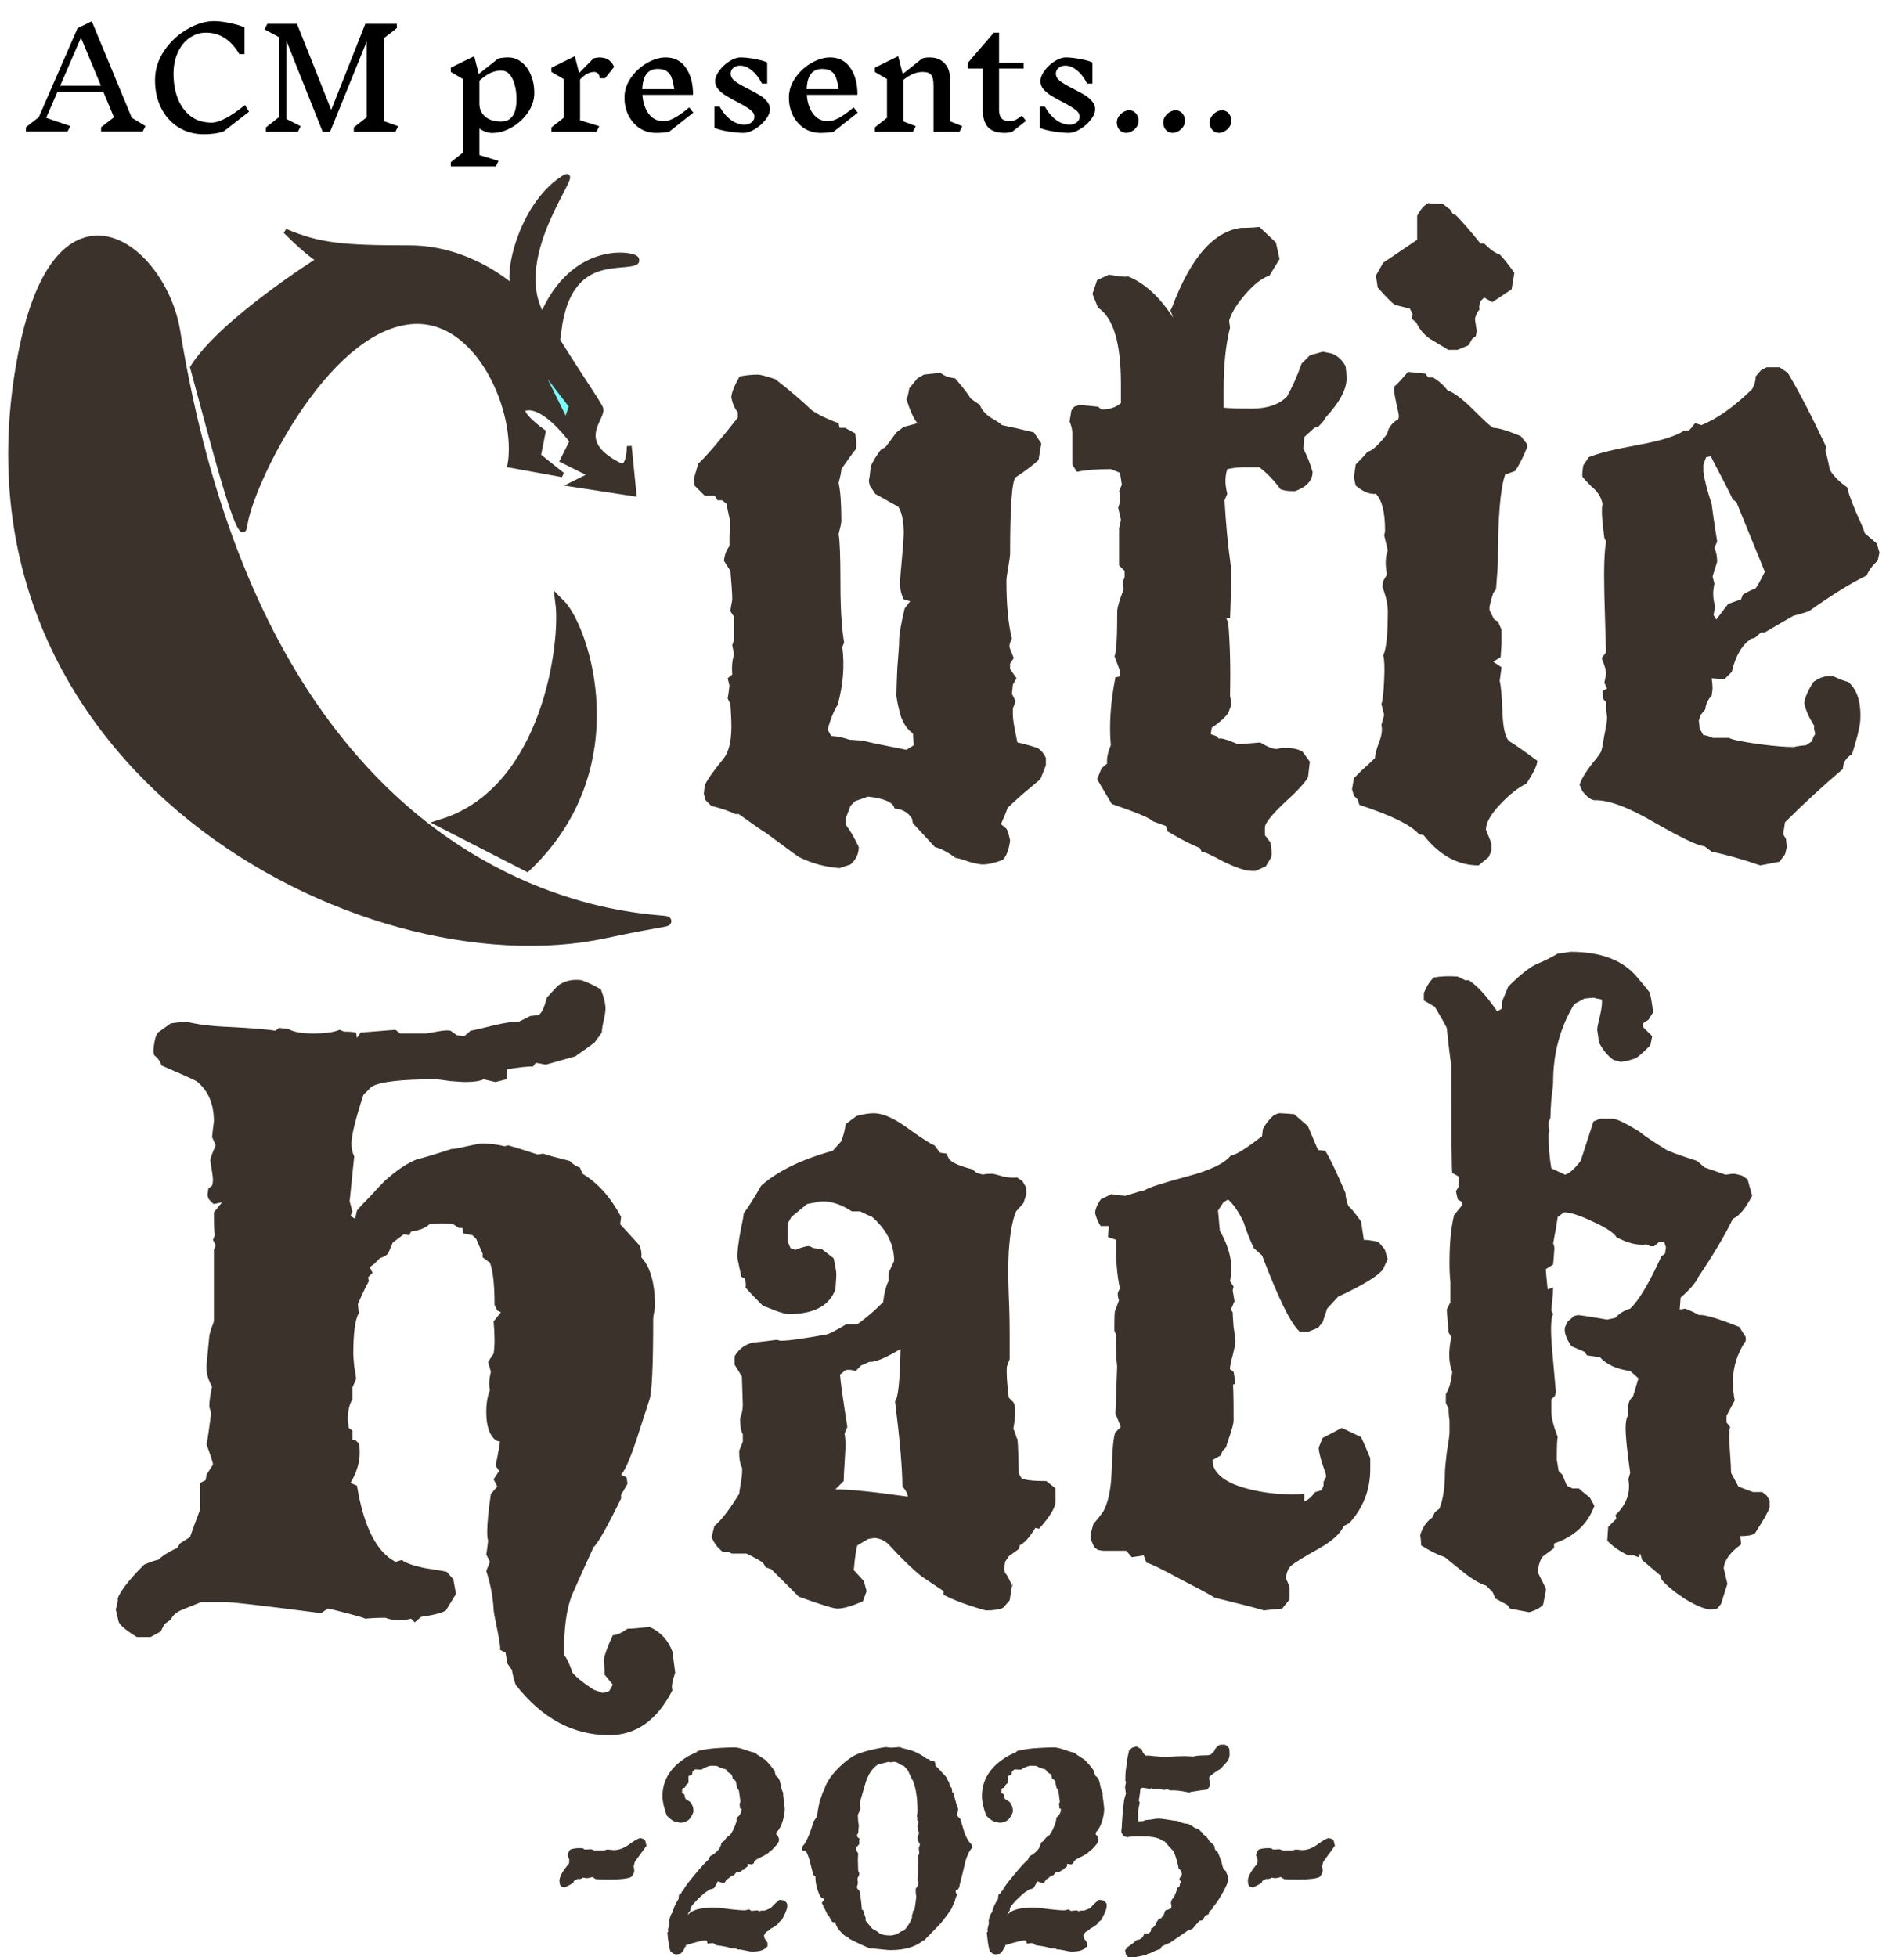
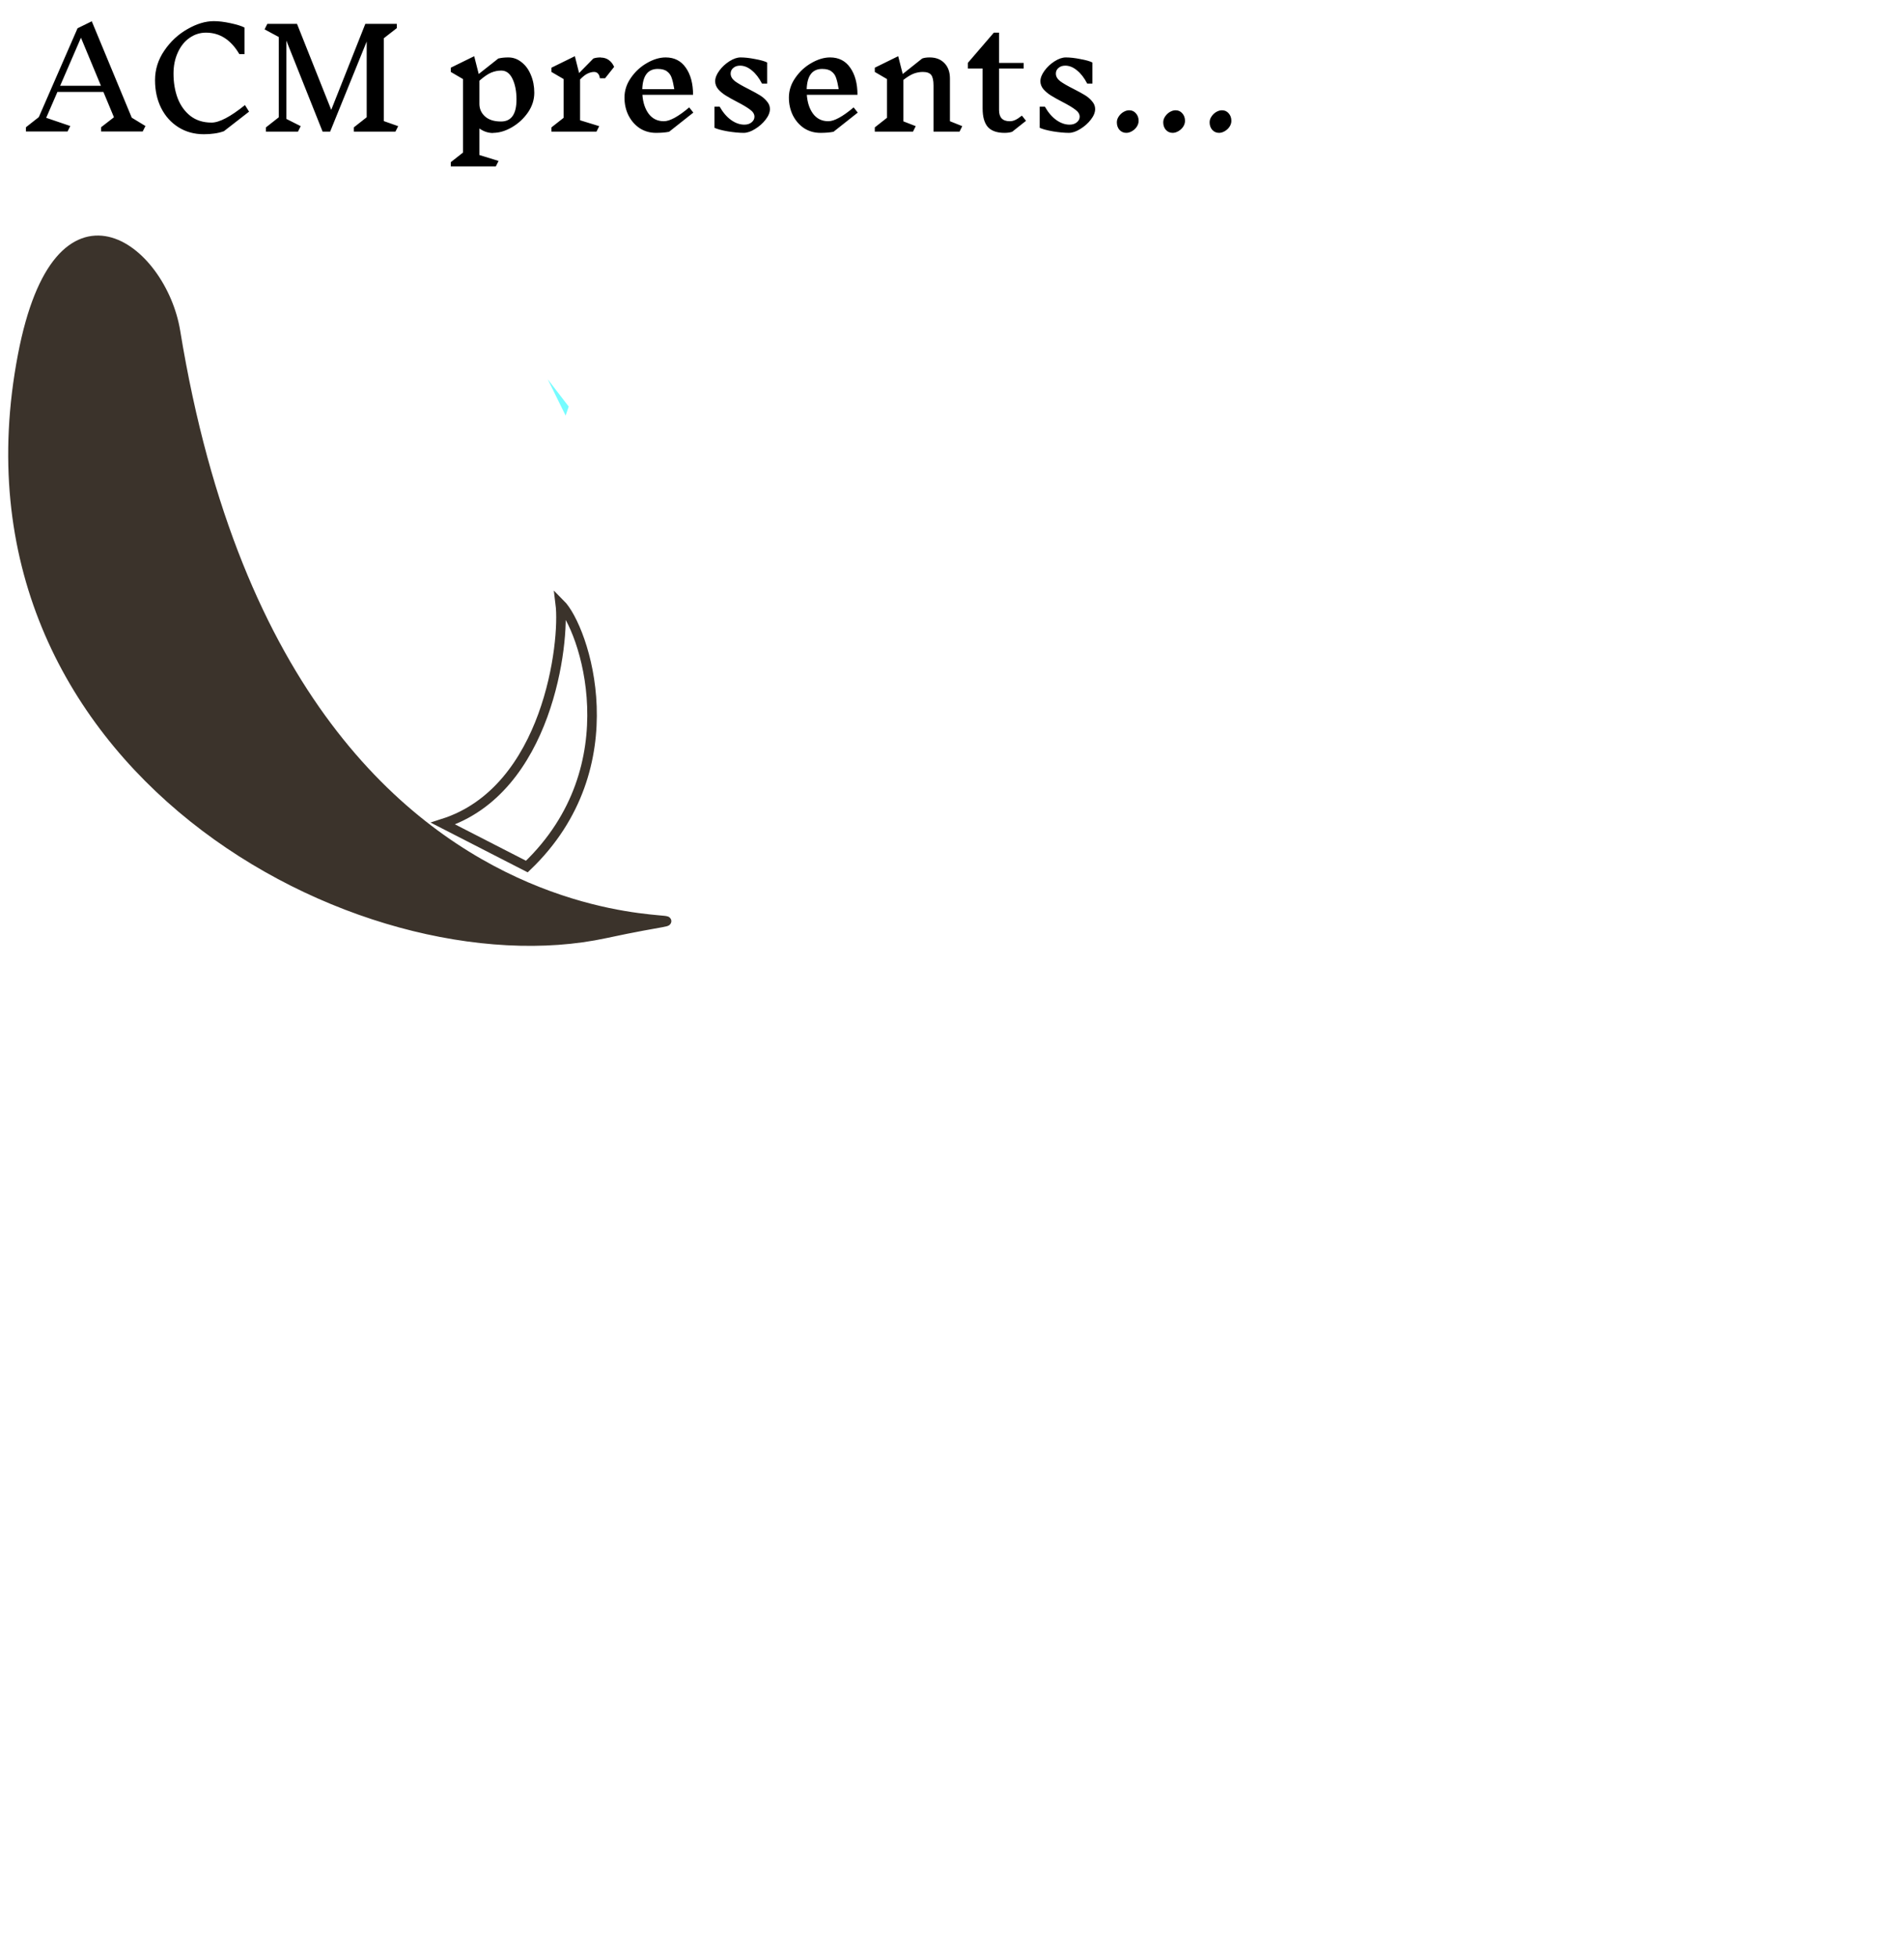
<svg xmlns="http://www.w3.org/2000/svg" fill="none" viewBox="60.128 22.701 424.325 436.039" style="max-height: 500px" width="424.325" height="436.039">
-   <path fill="#3B332B" d="M293.211 193.238L291.985 196.304C291.849 196.44 290.554 197.53 288.102 199.574C285.785 201.618 284.627 202.708 284.627 202.844C284.355 203.661 283.878 204.82 283.197 206.318L284.423 207.34C284.695 207.749 284.968 208.635 285.24 209.997C284.968 212.041 284.423 213.472 283.605 214.289C281.834 214.971 280.335 215.311 279.109 215.311C278.564 215.311 277.542 215.107 276.043 214.698C274.544 214.153 273.591 213.881 273.182 213.881C271.274 212.518 269.707 211.7 268.481 211.428C268.208 211.155 266.573 209.384 263.576 206.114L263.371 205.092C262.554 203.73 261.259 202.98 259.488 202.844C259.216 201.481 257.24 200.596 253.561 200.187L250.7 201.209L249.678 202.231L248.656 204.888V206.523C249.61 207.749 250.563 209.384 251.517 211.428C251.517 212.927 250.904 214.221 249.678 215.311L247.225 216.129C243.955 215.856 240.957 215.039 238.232 213.676C237.96 213.54 235.439 211.7 230.67 208.158C230.534 208.158 228.558 206.795 224.743 204.07H223.925C222.972 203.525 221.2 202.912 218.611 202.231L217.385 201.004L216.976 199.574L217.181 197.734C217.59 196.644 219.02 194.6 221.473 191.603C222.699 189.968 223.244 187.243 223.108 183.427C223.108 183.019 223.04 181.724 222.903 179.544L222.29 178.318C222.427 177.637 222.563 176.683 222.699 175.457L222.29 173.821L223.312 173.004C223.176 171.233 223.312 169.734 223.721 168.507L223.312 166.464L223.721 165.237V160.128L222.903 158.901C222.903 158.629 222.972 158.152 223.108 157.471C223.244 156.79 223.312 156.381 223.312 156.244C223.312 155.018 223.176 152.906 222.903 149.909L221.473 147.66C221.609 146.298 222.018 145.208 222.699 144.39V141.938C222.835 141.12 222.903 140.303 222.903 139.485C222.903 139.076 222.767 138.327 222.495 137.237C222.222 136.011 222.086 135.261 222.086 134.989L221.064 134.171H220.042L219.429 133.149H217.181L214.933 130.901L214.728 129.47L215.75 125.996C217.521 124.361 220.451 120.954 224.539 115.777V114.55C223.857 113.733 223.38 112.643 223.108 111.28C223.108 110.326 223.721 108.759 224.947 106.579C226.31 106.307 227.672 106.171 229.035 106.171C229.58 106.171 230.874 106.511 232.918 107.193C235.916 109.509 238.641 111.825 241.094 114.142C242.456 115.095 244.432 116.049 247.021 117.003L247.225 118.025H248.451L250.7 119.251C250.972 120.614 251.04 121.772 250.904 122.726C250.223 123.543 249.133 125.042 247.634 127.222C247.634 127.767 247.429 128.789 247.021 130.288C247.429 132.059 247.634 134.921 247.634 138.872C247.634 139.144 247.429 140.098 247.021 141.733C247.293 143.096 247.429 146.707 247.429 152.566C247.429 158.288 247.702 162.717 248.247 165.851L247.838 166.872C248.383 170.96 248.043 175.252 246.816 179.749C245.999 180.975 245.249 182.814 244.568 185.267L245.386 186.698C246.476 186.698 247.838 186.97 249.473 187.515L252.539 187.72C252.675 187.856 255.877 188.537 262.145 189.763L263.78 188.741L263.576 186.084C262.486 185.403 261.6 184.177 260.919 182.406C260.374 180.498 260.033 178.931 259.897 177.705C259.897 176.751 259.965 174.707 260.101 171.573C260.374 168.303 260.51 166.259 260.51 165.442C260.51 164.079 260.919 161.695 261.736 158.288L262.963 156.653L261.532 156.244C260.987 155.154 260.714 153.996 260.714 152.77C260.714 151.952 260.851 150.113 261.123 147.252C261.396 144.254 261.532 142.346 261.532 141.529C261.532 138.804 261.123 136.828 260.306 135.602C259.352 135.057 257.649 134.103 255.196 132.74L253.97 130.901C253.833 130.356 253.765 129.947 253.765 129.675C253.902 129.266 254.038 128.244 254.174 126.609C254.719 125.383 255.469 124.156 256.422 122.93L257.444 122.317C257.717 122.044 258.534 120.954 259.897 119.047L261.532 117.82L264.598 117.003C263.78 116.049 262.963 114.278 262.145 111.689C262.418 111.008 262.622 110.19 262.758 109.236L264.598 106.988L266.028 106.171L269.707 105.762C270.525 106.443 271.615 106.852 272.977 106.988C274.749 109.032 275.907 110.531 276.452 111.485C276.997 111.893 277.678 112.37 278.496 112.915C278.904 114.005 279.722 114.959 280.948 115.777C282.175 116.458 282.992 117.003 283.401 117.412C285.445 117.82 287.829 118.365 290.554 119.047L292.189 121.499L291.576 125.178C290.622 126.132 288.919 127.426 286.467 129.062C285.649 129.879 285.24 135.602 285.24 146.23C285.24 146.502 285.104 147.456 284.832 149.091C284.559 150.59 284.423 151.612 284.423 152.157C284.423 157.471 284.832 161.763 285.649 165.033C285.104 165.987 284.968 166.736 285.24 167.281L286.058 169.325L285.24 170.551V171.778L286.671 173.821L285.854 175.252L285.649 177.296L286.467 178.931L285.854 180.566V181.997C285.854 182.951 286.194 184.994 286.875 188.128C287.693 188.265 289.192 188.673 291.372 189.355C292.189 189.9 292.803 190.649 293.211 191.603V193.238ZM360.214 106.784C360.35 109.236 358.783 112.234 355.513 115.777C355.377 116.185 354.832 116.867 353.878 117.82L353.06 118.025L350.812 120.069L350.608 122.726C351.425 124.224 352.107 125.928 352.652 127.835C352.652 129.743 351.357 131.173 348.768 132.127H347.951C347.133 132.127 346.316 131.991 345.498 131.719C344.136 129.811 342.569 128.176 340.797 126.813H337.119C336.165 126.813 335.007 126.95 333.644 127.222C333.372 128.04 333.235 128.925 333.235 129.879C333.235 130.697 333.372 131.65 333.644 132.74L333.031 134.171C333.303 139.213 333.78 144.186 334.462 149.091V151.135C334.462 154.405 334.393 157.471 334.257 160.332L333.44 160.537L333.848 161.354C334.257 166.123 334.393 171.641 334.257 177.909C334.393 178.182 334.462 178.863 334.462 179.953L333.848 181.588C333.031 182.678 331.805 183.768 330.17 184.858L329.965 186.289L331.191 186.698L331.805 187.311C332.077 187.038 333.508 187.447 336.097 188.537L341.002 188.128C342.773 189.218 344.068 189.695 344.885 189.559C345.021 189.423 345.703 189.355 346.929 189.355C348.292 189.355 349.45 189.627 350.403 190.172L352.039 192.42L351.63 195.895C350.949 197.121 349.177 199.029 346.316 201.618C343.591 204.206 342.16 205.978 342.024 206.932V208.771L343.25 210.406C343.523 211.769 343.591 212.859 343.454 213.676L342.228 215.72L339.98 216.742H338.958C337.732 216.742 335.688 216.061 332.827 214.698C330.101 213.199 328.466 212.45 327.921 212.45L327.513 211.632C325.741 210.951 323.357 209.725 320.359 207.953L319.95 206.727C319.542 206.591 318.588 206.25 317.089 205.705C316.544 205.024 313.478 203.73 307.892 201.822L304.622 196.304L305.644 193.851L306.87 192.829C306.734 191.739 307.006 190.376 307.687 188.741C307.279 184.245 307.619 179.204 308.709 173.617L309.731 173.413V172.186L308.505 168.916C308.914 168.099 309.118 164.76 309.118 158.901C309.118 158.084 309.595 156.449 310.549 153.996L310.344 152.361L310.753 151.339V149.909L309.527 148.682V140.303C309.663 140.03 309.799 139.417 309.936 138.463L309.322 135.806C309.867 134.444 309.936 133.217 309.527 132.127L310.14 130.697L309.731 128.04L307.687 127.222C304.554 127.222 302.033 127.426 300.125 127.835L299.103 126.2V119.251C299.103 118.434 298.899 117.548 298.49 116.594L298.899 114.142L299.512 113.324L300.738 112.915L304.826 113.324L305.644 113.937C307.415 113.937 308.846 113.46 309.936 112.506V108.214C309.936 99.085 308.232 93.431 304.826 91.251L303.6 88.185L304.622 85.119L307.279 83.893C309.459 84.302 310.889 84.438 311.571 84.302C315.25 85.8 318.588 88.866 321.585 93.499L320.972 91.864L321.381 91.046C325.469 80.146 330.578 74.287 336.71 73.469C338.209 73.469 339.571 73.401 340.797 73.265L344.476 76.739L345.294 80.418L343.046 84.097C341.411 84.642 339.639 86.005 337.732 88.185C335.824 90.365 334.598 92.341 334.053 94.112L334.257 95.747C333.303 99.426 332.827 103.991 332.827 109.441V113.528C333.78 113.665 335.892 113.733 339.162 113.733C342.569 113.733 345.158 112.847 346.929 111.076C348.155 108.896 349.245 106.443 350.199 103.718L352.039 101.879L354.9 101.061L356.944 101.47C358.306 102.015 359.328 102.969 360.009 104.331C360.146 105.285 360.214 106.102 360.214 106.784ZM397.619 83.484L397.006 87.163L392.714 90.024L390.875 89.002L390.057 89.82C389.785 90.638 389.716 91.251 389.853 91.659C389.444 92.068 389.103 92.749 388.831 93.703C388.967 94.793 389.103 95.679 389.239 96.36C389.239 96.496 389.171 96.905 389.035 97.587L388.218 98.2L387.4 99.63L384.947 100.652H382.904C381.541 99.835 380.178 99.017 378.816 98.2C377.453 97.246 376.431 96.02 375.75 94.521L374.728 93.703L374.933 92.681L374.32 91.455L371.049 90.638C370.368 90.229 369.074 88.934 367.166 86.754L366.757 84.097L368.392 81.236C368.801 80.963 371.322 79.26 375.955 76.126V70.812C376.636 69.45 377.453 68.496 378.407 67.951C379.361 68.087 380.451 68.155 381.677 68.155L383.312 69.382L383.926 70.403L384.539 70.608C386.037 72.107 387.877 74.219 390.057 76.944H390.875C392.237 78.306 393.395 79.124 394.349 79.396C395.167 80.214 396.257 81.576 397.619 83.484ZM402.729 192.216C402.729 193.17 401.911 194.873 400.276 197.326C398.505 198.143 396.529 199.71 394.349 202.026C392.305 204.206 391.283 206.046 391.283 207.545L392.51 210.61V212.245L391.896 213.676L389.648 215.516C385.016 215.516 380.928 213.267 377.385 208.771L376.363 208.567C374.592 206.523 370.164 204.343 363.078 202.026L362.67 200.8L361.852 199.983L361.443 198.552L361.852 196.099C362.125 195.827 362.738 195.214 363.692 194.26C364.782 193.306 365.735 192.42 366.553 191.603C366.553 190.922 366.825 189.831 367.37 188.333C368.052 186.698 368.256 185.335 367.984 184.245L368.597 181.997L367.984 179.544C368.256 178.999 368.461 177.228 368.597 174.23C368.733 171.505 368.665 169.666 368.392 168.712C369.074 167.349 369.414 164.079 369.414 158.901C369.414 157.403 369.006 155.563 368.188 153.383L368.392 152.157L369.21 150.726C368.801 148.41 368.869 146.638 369.414 145.412C369.278 144.731 369.006 143.573 368.597 141.938C368.733 141.529 368.801 141.188 368.801 140.916C368.801 136.828 368.12 134.103 366.757 132.74C365.395 132.877 363.896 132.264 362.261 130.901L361.852 129.062L362.261 126.2C363.487 124.974 364.373 124.02 364.918 123.339C365.872 123.203 367.302 121.908 369.21 119.456L369.619 118.229C370.164 117.275 370.845 116.594 371.663 116.185C371.799 116.049 371.867 115.777 371.867 115.368C371.867 115.095 371.663 114.073 371.254 112.302C370.845 110.395 370.709 109.236 370.845 108.828C371.39 108.419 372.412 107.329 373.911 105.557L377.794 105.966L378.407 106.784H379.429C380.655 107.465 381.745 108.419 382.699 109.645C384.198 110.19 386.174 111.689 388.626 114.142C391.079 116.594 392.51 117.889 392.918 118.025C394.008 118.025 396.052 118.638 399.05 119.864L400.481 121.704V122.317C399.663 124.361 398.777 126.132 397.824 127.631C397.415 127.767 396.665 128.04 395.575 128.448C394.485 131.446 393.94 138.054 393.94 148.274C393.94 148.546 393.804 150.454 393.532 153.996L392.918 154.814C392.237 156.858 391.965 158.152 392.101 158.697L393.123 160.741L393.94 161.15L394.758 162.989V166.055C394.758 166.327 394.69 167.349 394.553 169.121L392.918 170.143L394.758 171.369L394.349 174.435C394.622 175.388 394.826 177.705 394.962 181.384C395.098 185.063 395.643 187.243 396.597 187.924C397.551 188.469 399.595 189.9 402.729 192.216ZM478.988 145.821L478.579 147.66C477.489 148.614 476.671 149.704 476.126 150.931C472.72 152.566 468.428 155.223 463.25 158.901C462.024 159.31 460.866 159.651 459.776 159.923C458.549 160.605 456.437 161.831 453.44 163.602H452.622L451.192 164.829L450.374 165.033C448.33 166.396 446.9 168.848 446.082 172.391L444.447 174.026L441.586 173.821C441.722 174.639 441.79 175.388 441.79 176.07C441.79 176.206 441.722 176.751 441.586 177.705C440.768 178.522 440.291 179.544 440.155 180.77L439.133 181.997L438.724 183.223L438.929 185.063L439.746 186.493C440.019 186.493 440.359 186.561 440.768 186.698C441.313 186.834 441.654 186.97 441.79 187.106H445.469C446.15 187.515 448.466 187.992 452.418 188.537C455.552 188.946 458.072 189.15 459.98 189.15C460.253 189.014 461.138 188.878 462.637 188.741L463.863 187.924C464 187.651 464.136 187.311 464.272 186.902C464.545 186.493 464.681 186.221 464.681 186.084C464.408 185.403 464.34 184.858 464.476 184.449C463.25 182.542 462.501 180.839 462.228 179.34C462.364 178.113 463.046 176.547 464.272 174.639C465.771 173.549 467.27 173.14 468.769 173.413C470.267 174.094 471.357 174.503 472.039 174.639C474.082 176.41 474.968 179.34 474.696 183.427C474.559 184.926 473.946 187.379 472.856 190.785C472.039 191.194 471.425 191.875 471.017 192.829L470.812 194.055C466.316 197.871 462.024 201.822 457.936 205.91L457.527 208.567L458.141 209.589L458.345 211.428L457.936 213.063L456.71 214.698L452.418 215.516C448.466 214.153 444.856 213.131 441.586 212.45L439.95 211.224C438.724 211.224 435.113 209.52 429.118 206.114C423.123 202.571 418.558 200.868 415.424 201.004C414.607 200.868 413.721 200.187 412.768 198.961L412.154 197.53C412.563 196.304 413.449 194.805 414.811 193.033C416.31 191.262 417.06 190.172 417.06 189.763C417.196 189.355 417.4 188.265 417.673 186.493C418.081 184.586 418.286 183.291 418.286 182.61C418.286 182.337 418.218 181.792 418.081 180.975V179.135L417.468 178.522L417.264 176.683L418.286 176.07L417.673 174.843L418.081 172.8C418.081 172.118 417.741 170.96 417.06 169.325L417.877 168.303C418.013 168.167 418.081 167.894 418.081 167.486C418.081 169.529 417.945 165.442 417.673 155.223C417.536 149.227 417.673 145.276 418.081 143.368L417.673 142.551C417.128 138.599 416.991 136.079 417.264 134.989C416.991 133.49 416.174 132.195 414.811 131.105C413.585 129.879 412.904 129.13 412.768 128.857C412.768 128.585 412.768 128.38 412.768 128.244C412.768 127.971 412.836 127.358 412.972 126.405L414.198 124.565C416.106 123.748 419.648 122.862 424.826 121.908C430.14 120.954 433.683 119.864 435.454 118.638H436.476C436.612 118.502 436.817 118.297 437.089 118.025C437.362 117.616 437.634 117.275 437.907 117.003L439.337 117.412C442.744 116.049 446.491 113.392 450.578 109.441C451.123 108.487 451.396 107.533 451.396 106.579L452.622 105.149L453.849 104.536H456.71L458.549 105.762C461.002 109.85 463.863 115.368 467.133 122.317L466.929 123.134C467.202 123.952 467.542 125.383 467.951 127.426C468.769 128.789 470.063 130.083 471.834 131.31C471.834 131.855 472.447 133.626 473.674 136.624C475.036 139.621 475.718 141.256 475.718 141.529L478.375 143.777L478.988 145.821ZM453.44 150.113C452.213 147.115 450.102 141.938 447.104 134.58L446.286 133.967C445.741 132.74 444.106 129.538 441.381 124.361L440.359 124.565L439.746 126.2V127.835C440.019 129.743 440.632 132.127 441.586 134.989C441.722 136.215 442.131 139.008 442.812 143.368L442.199 144.799C442.607 145.617 442.812 146.638 442.812 147.865L441.79 151.135L442.199 152.77C441.79 154.541 441.858 156.244 442.403 157.88L441.994 159.719L442.607 160.741L445.264 157.266L448.126 156.244L448.535 155.223C449.08 154.814 450.033 154.337 451.396 153.792C451.805 153.247 452.486 152.021 453.44 150.113ZM210.602 395.414C209.921 397.321 209.717 398.616 209.989 399.297C206.583 405.973 201.882 409.312 195.887 409.312C187.848 409.312 180.898 405.565 175.04 398.071C174.631 396.844 174.358 395.754 174.222 394.801L173.2 393.37L172.791 390.917L171.565 390.304C171.701 390.032 171.497 388.533 170.952 385.808C170.407 383.219 170.134 381.72 170.134 381.311C169.998 378.586 169.453 375.725 168.499 372.727L169.317 370.683L168.499 369.048C168.635 368.231 168.772 367.209 168.908 365.983C168.772 365.574 168.704 364.892 168.704 363.939C168.704 362.167 168.976 359.374 169.521 355.559L170.952 353.924L170.134 352.289L171.361 350.449L170.543 349.223C170.816 348.269 171.156 346.498 171.565 343.909L170.747 343.705C169.249 342.615 168.499 340.503 168.499 337.369C168.499 335.325 168.772 333.69 169.317 332.464C169.044 331.374 169.112 330.011 169.521 328.376L168.908 326.128L170.134 324.288C170.407 322.653 170.407 320.269 170.134 317.135C170.134 317.135 170.679 316.454 171.769 315.091L170.952 314.682L170.339 313.456C170.339 308.96 169.998 305.826 169.317 304.054L167.682 302.828V302.011L166.251 298.74L165.433 297.923L163.39 297.514L163.185 296.288H162.368L161.141 295.47C160.051 295.334 159.166 295.266 158.484 295.266C158.212 295.266 157.326 295.334 155.827 295.47C155.01 296.288 153.647 296.833 151.74 297.105L151.331 297.923L150.105 297.719L147.652 299.558L146.63 302.011C146.221 302.419 145.608 302.76 144.791 303.032C144.518 303.305 144.11 303.714 143.564 304.259C143.019 304.668 142.679 304.94 142.543 305.076L143.156 306.303L142.134 307.325L142.338 308.142C141.657 309.368 140.839 311.072 139.886 313.252L140.09 315.295C139.272 316.658 138.864 319.724 138.864 324.493C138.864 324.765 138.932 325.651 139.068 327.15C139.341 328.512 139.477 329.466 139.477 330.011L138.659 331.851V334.507C137.978 335.598 137.637 337.096 137.637 339.004C137.637 339.14 137.706 339.753 137.842 340.843L138.659 341.457V343.5H139.272L140.09 344.318C140.226 344.727 140.294 345.408 140.294 346.362C140.294 348.542 139.613 350.79 138.251 353.106L139.681 353.72C141.18 362.849 144.041 368.503 148.265 370.683L149.696 370.275C150.514 370.956 152.285 371.569 155.01 372.114C157.735 372.523 159.302 372.795 159.711 372.932L161.141 374.567L161.755 377.837C161.346 378.518 160.596 379.744 159.506 381.516C158.689 382.061 156.849 382.538 153.988 382.946L152.557 384.173L151.74 383.355C149.696 383.9 147.788 383.832 146.017 383.151C144.382 383.151 142.883 383.219 141.521 383.355C141.384 383.219 140.022 382.81 137.433 382.129C134.844 381.447 133.413 381.107 133.141 381.107L131.71 382.129C118.085 380.357 110.863 379.54 110.046 379.676H104.936C103.574 380.221 102.211 380.766 100.848 381.311C99.486 381.856 98.6 382.606 98.191 383.559L96.761 384.581L95.943 386.216L93.695 387.443H90.629C88.177 385.944 86.814 384.786 86.542 383.968L85.928 381.311C86.337 379.949 86.473 379.131 86.337 378.859C87.019 377.087 88.994 374.567 92.264 371.296C93.899 370.615 94.921 370.275 95.33 370.275C96.556 369.185 97.987 368.299 99.622 367.618L100.235 366.596L102.483 365.165C102.892 363.939 103.642 361.895 104.732 359.033V353.106L105.958 352.493L106.162 351.267L107.593 349.019C107.593 348.61 107.116 347.111 106.162 344.522C106.435 343.16 106.776 340.843 107.184 337.573L106.776 336.143C106.776 334.916 106.98 333.417 107.389 331.646C106.435 330.011 106.026 328.376 106.162 326.741L106.776 320.405C106.776 320.269 106.912 319.724 107.184 318.77C107.593 317.816 107.797 317.203 107.797 316.931V301.193L108.206 300.171L107.593 298.945L108.002 297.923C107.866 297.242 107.797 295.538 107.797 292.813L109.637 290.565L107.797 290.974C107.389 290.701 106.98 290.293 106.571 289.748L106.367 288.93L106.571 287.499L107.389 286.886C107.525 286.341 107.593 285.932 107.593 285.66C107.593 285.115 107.389 283.616 106.98 281.163C107.116 280.482 107.525 279.392 108.206 277.893L107.389 276.054C107.525 274.691 107.661 273.533 107.797 272.579C107.797 268.628 106.503 265.63 103.914 263.587C102.552 262.905 99.963 261.747 96.148 260.112C95.739 259.022 95.194 258.273 94.513 257.864L94.308 257.046C94.444 254.866 94.785 253.435 95.33 252.754L98.191 250.71L101.462 250.302C104.187 250.983 107.593 251.392 111.681 251.528C116.586 251.8 119.856 252.073 121.491 252.345L122.309 251.732L124.352 251.937C125.443 252.618 127.282 252.959 129.871 252.959C132.596 252.959 134.572 252.686 135.798 252.141L136.82 252.55C137.91 252.55 138.796 252.618 139.477 252.754L139.681 253.981L140.499 252.754L148.265 252.141L149.287 252.959H155.01C155.282 252.959 156.1 252.822 157.463 252.55C158.961 252.277 159.983 252.209 160.528 252.345L161.959 253.367L163.594 253.572L165.025 252.345C165.842 252.209 167.614 251.8 170.339 251.119C172.655 250.574 174.494 250.302 175.857 250.302L178.31 249.075L180.149 248.871C180.83 248.462 181.444 247.168 181.989 244.988L184.441 242.331C185.94 241.241 187.711 240.832 189.755 241.104C191.254 241.649 192.685 242.331 194.047 243.148C194.728 244.92 195.069 246.35 195.069 247.44C195.069 247.985 194.933 248.871 194.66 250.097C194.388 251.324 194.252 252.209 194.252 252.754L192.616 255.002C192.48 255.139 191.05 256.161 188.324 258.068L181.784 259.908L179.536 259.499L178.923 260.316C177.56 260.316 175.653 260.521 173.2 260.93L172.996 263.178L170.543 263.791L167.886 263.178C167.069 263.587 165.706 263.791 163.798 263.791C163.39 263.791 162.3 263.723 160.528 263.587C158.757 263.314 157.599 263.178 157.054 263.178C149.56 263.178 144.859 263.723 142.951 264.813L141.112 266.652C139.341 272.102 138.455 275.713 138.455 277.485C138.455 278.575 138.659 279.528 139.068 280.346L138.046 290.361L138.659 292.609L138.251 293.631L139.272 294.244L139.681 292.405C140.362 291.587 141.384 290.497 142.747 289.134C144.11 287.636 145.131 286.546 145.813 285.864C148.538 283.412 150.99 281.777 153.171 280.959C153.988 280.823 156.509 280.073 160.733 278.711C161.278 278.711 162.436 278.506 164.207 278.098C165.979 277.689 167.069 277.485 167.477 277.485C169.249 277.485 170.952 277.689 172.587 278.098L173.404 277.893C175.312 278.438 177.492 279.12 179.945 279.937L181.171 279.733C181.852 280.005 183.828 280.55 187.098 281.368C187.916 282.185 188.665 282.662 189.346 282.799L189.959 284.229C193.366 286.273 196.227 289.475 198.544 293.835L198.339 295.47C198.748 295.879 200.179 297.446 202.631 300.171C203.04 301.125 203.176 302.011 203.04 302.828C205.084 305.008 206.106 308.687 206.106 313.865C206.106 314.001 206.038 314.41 205.901 315.091C205.765 315.772 205.697 316.249 205.697 316.522C205.697 326.877 205.424 332.872 204.879 334.507L202.631 341.457C200.86 347.043 199.497 350.313 198.544 351.267L199.77 351.88L199.974 353.311L198.544 355.763V356.581C195.41 362.985 193.366 366.596 192.412 367.413C190.777 370.956 189.21 374.43 187.711 377.837C186.349 381.107 185.736 385.671 185.872 391.53C186.417 392.075 187.03 393.37 187.711 395.414C188.801 396.64 190.641 398.071 193.23 399.706L192.208 399.093L194.456 399.91L195.887 399.501L196.704 398.071L194.865 395.822C194.865 394.596 194.797 393.506 194.66 392.552C194.933 391.19 195.614 389.35 196.704 387.034C197.522 387.034 198.612 386.557 199.974 385.603C200.928 385.603 202.563 385.467 204.879 385.195C207.332 386.285 209.035 388.124 209.989 390.713C210.262 392.757 210.466 394.324 210.602 395.414ZM295.364 357.194C295.364 358.557 294.137 360.6 291.685 363.326L290.867 363.121C289.641 365.165 288.483 366.459 287.393 367.004L287.188 367.822L284.94 369.457L284.123 370.683L283.918 372.318L284.123 373.136C284.531 373.545 285.076 374.567 285.758 376.202V375.384L285.145 379.267L283.714 380.902C282.896 381.311 281.602 381.516 279.831 381.516C275.879 380.426 272.745 379.267 270.429 378.041V377.224L265.524 373.953C263.344 372.182 260.891 369.798 258.166 366.8C257.348 365.983 256.327 365.506 255.1 365.369L253.67 365.574L251.217 367.004C250.944 367.686 250.672 369.525 250.399 372.523L252.648 374.975L253.261 377.224L252.443 379.472C249.991 380.562 248.083 381.107 246.721 381.107C245.903 381.107 243.042 380.221 238.136 378.45C236.365 376.679 234.321 374.635 232.005 372.318L230.779 371.91L230.165 370.888C229.62 370.479 228.394 369.798 226.487 368.844H223.216L222.399 368.435H221.173C220.083 367.618 219.265 366.528 218.72 365.165L219.333 362.712C220.832 361.486 222.671 359.102 224.852 355.559C224.852 355.423 224.988 354.537 225.26 352.902C225.533 351.267 225.601 350.177 225.465 349.632C225.056 348.951 224.852 347.724 224.852 345.953L225.669 343.909V342.274C225.26 341.593 225.056 340.435 225.056 338.8C225.465 337.709 225.669 336.688 225.669 335.734L225.465 329.398L223.83 326.741V324.901C224.783 323.266 226.146 322.244 227.917 321.836C228.19 321.836 229.961 321.631 233.231 321.223L234.049 321.427C235.139 321.427 236.569 321.291 238.341 321.018C240.248 320.746 242.292 320.405 244.472 319.996C245.017 319.86 246.448 319.111 248.764 317.748H251.217C253.125 316.386 255.032 314.75 256.94 312.843C257.212 310.663 257.621 309.096 258.166 308.142V306.303L259.392 303.646C259.392 299.967 257.757 296.697 254.487 293.835C253.806 293.563 252.92 293.154 251.83 292.609H249.991C247.674 291.11 245.494 290.361 243.45 290.361C243.042 290.361 241.883 290.565 239.976 290.974L236.501 293.835L235.684 295.266V299.354L236.297 300.784L237.319 301.193C239.09 300.512 240.18 300.239 240.589 300.375L241.407 300.784L243.246 300.989L245.903 303.032C246.312 304.804 246.516 306.03 246.516 306.711C246.516 306.984 246.448 308.074 246.312 309.982C244.949 313.66 241.475 315.5 235.888 315.5C235.343 315.5 234.321 315.227 232.822 314.682C231.869 314.274 230.983 313.933 230.165 313.66C228.122 311.617 226.827 310.254 226.282 309.573C226.418 309.028 226.35 308.346 226.078 307.529L225.26 307.12C225.26 306.711 225.124 305.962 224.852 304.872C224.579 303.646 224.443 302.896 224.443 302.624C224.443 301.67 224.647 299.967 225.056 297.514C225.601 294.925 225.873 293.426 225.873 293.018C226.827 291.791 228.122 289.748 229.757 286.886C233.436 283.616 238.75 281.027 245.699 279.12L247.538 277.076C248.083 275.85 248.424 274.555 248.56 273.193L251.013 271.353C252.511 270.944 253.806 270.74 254.896 270.74C256.803 270.74 259.188 271.762 262.049 273.806C265.456 276.258 267.568 277.621 268.385 277.893L269.611 279.528L271.042 279.733L271.655 280.959C272.337 281.777 274.04 282.526 276.765 283.207L277.787 284.025L279.217 284.434C279.354 284.297 280.035 284.229 281.261 284.229C281.534 284.229 282.351 284.434 283.714 284.842C285.213 285.115 286.235 285.183 286.78 285.047L288.006 285.864L288.823 287.295V288.93L288.21 290.769L286.575 292.609C285.758 294.517 285.213 297.514 284.94 301.602C284.804 304.191 284.804 307.393 284.94 311.208C285.076 314.205 285.145 317.271 285.145 320.405V325.515L284.531 327.15C284.395 328.512 284.531 330.829 284.94 334.099L285.962 335.121C286.235 335.529 286.371 336.211 286.371 337.164C286.371 338.255 286.235 339.549 285.962 341.048C286.235 341.593 286.507 342.342 286.78 343.296C286.916 342.615 287.052 345.204 287.188 351.063L287.802 352.084C288.619 352.493 290.459 352.698 293.32 352.698L295.364 354.333V357.194ZM262.458 356.172C262.322 355.355 261.913 354.605 261.232 353.924C261.232 349.972 260.687 343.637 259.597 334.916C260.278 334.235 260.687 330.352 260.823 323.266C257.417 325.31 255.1 326.264 253.874 326.128L252.034 326.945L250.808 328.172C249.991 327.899 249.241 327.831 248.56 327.967L247.334 328.989C247.47 330.76 248.015 334.644 248.969 340.639L248.356 342.07C248.492 343.023 248.56 343.841 248.56 344.522C248.56 345.067 248.492 346.43 248.356 348.61C248.219 350.79 248.151 352.153 248.151 352.698L246.312 354.537C249.446 354.537 254.828 355.082 262.458 356.172ZM369.387 303.237L368.365 305.485C367.275 306.984 363.937 309.028 358.35 311.617L355.898 314.274L354.876 317.339L353.854 318.566L351.81 319.383H349.766C347.859 317.748 345.066 312.093 341.387 302.419L339.547 300.784C338.593 298.74 337.844 296.833 337.299 295.062C336.209 292.745 335.051 291.042 333.824 289.952L332.803 290.565L331.576 292.405L331.985 296.901C334.301 300.989 335.051 304.736 334.233 308.142L335.051 309.368L334.846 310.186L335.255 312.638L334.438 314.478L334.846 315.091C334.846 315.5 334.915 316.59 335.051 318.361C335.323 319.996 335.46 321.086 335.46 321.631C335.46 322.04 335.255 323.062 334.846 324.697C334.438 326.196 334.233 327.218 334.233 327.763L335.051 328.376C335.187 329.057 335.323 329.943 335.46 331.033L334.846 331.237C334.983 330.829 335.051 333.486 335.051 339.208C335.051 339.753 334.778 340.843 334.233 342.478C333.688 343.977 333.416 344.863 333.416 345.135L332.598 345.953L332.189 346.975L330.35 347.997L330.554 349.427C331.508 351.88 334.506 353.651 339.547 354.741C343.226 355.559 346.973 355.831 350.788 355.559V357.194C351.47 357.058 352.287 356.376 353.241 355.15L354.672 354.741L355.08 353.72V352.902L355.693 351.676C355.693 351.403 355.353 350.313 354.672 348.406C354.127 346.498 353.922 345.408 354.058 345.135L354.876 343.092C355.966 342.547 357.397 341.797 359.168 340.843L363.46 342.887C363.869 343.705 364.55 345.272 365.504 347.588V350.041C365.504 354.673 363.937 358.693 360.803 362.099L359.577 362.712C358.895 364.347 357.124 365.983 354.263 367.618C350.584 369.661 348.404 371.024 347.723 371.705C347.178 372.25 346.837 373.136 346.701 374.362L347.518 376.202V379.063L345.883 381.107C344.248 381.243 342.885 381.379 341.795 381.516C340.569 381.107 336.89 380.153 330.759 378.654C330.486 378.382 328.102 377.087 323.605 374.771C319.109 372.318 316.452 371.024 315.634 370.888L315.021 369.253L312.364 369.661L311.138 368.231H306.028C305.892 368.231 305.483 368.163 304.802 368.026L303.985 367.413L303.167 365.574V364.347C303.303 364.075 303.508 363.394 303.78 362.304C304.598 361.35 305.347 360.396 306.028 359.442C307.118 357.398 307.732 354.469 307.868 350.654C308.004 345.749 308.277 342.819 308.685 341.865L309.912 340.639L308.685 337.573C308.685 338.527 308.822 335.053 309.094 327.15C308.822 324.833 308.753 322.517 308.89 320.201L308.481 319.179V318.361C308.481 315.772 308.549 314.546 308.685 314.682L309.503 312.434C309.23 311.617 309.162 311.003 309.299 310.595L309.707 309.777C309.026 306.643 308.753 303.032 308.89 298.945L307.05 298.332L307.255 295.879H305.415C304.87 295.062 304.461 294.108 304.189 293.018C304.189 292.2 304.598 291.178 305.415 289.952L307.868 288.726C308.14 288.862 309.162 288.998 310.934 289.134C313.522 288.317 314.953 287.908 315.226 287.908C315.907 287.363 319.041 286.341 324.627 284.842C329.805 283.48 333.075 281.913 334.438 280.142C335.391 280.142 337.708 278.711 341.387 275.85L341.591 274.214C342.272 272.988 343.09 271.966 344.044 271.149L345.066 270.74H345.679L348.54 270.944L351.606 273.601C352.015 274.555 352.764 276.326 353.854 278.915L355.489 279.12C356.579 280.891 358.078 284.025 359.986 288.521C359.986 289.203 360.19 290.156 360.599 291.383C361.144 291.791 362.097 292.95 363.46 294.857L364.073 298.945C364.754 298.945 365.776 299.081 367.139 299.354C367.411 299.49 367.684 299.762 367.956 300.171C368.365 300.58 368.638 300.921 368.774 301.193L369.387 303.237ZM454.497 358.625C454.088 359.715 452.998 361.622 451.227 364.347C450.682 364.756 449.592 364.961 447.957 364.961L448.161 366.8C445.708 368.571 444.414 370.343 444.278 372.114L445.095 375.589L443.665 380.085L442.847 381.107L441.212 381.311C439.849 381.175 437.942 380.357 435.489 378.859C433.037 377.224 431.333 375.793 430.38 374.567L430.175 373.749C428.268 372.114 426.905 370.956 426.088 370.275L425.679 368.844L425.27 369.661L424.248 369.253H423.022C421.25 368.435 419.684 367.345 418.321 365.983L418.525 362.917L420.365 361.077L420.16 360.26C422.613 357.943 423.567 355.286 423.022 352.289L423.431 350.858C422.749 346.089 422.409 342.751 422.409 340.843C422.409 339.481 422.613 338.527 423.022 337.982C422.749 335.938 423.09 334.576 424.044 333.894L425.27 329.807L423.431 328.172C420.433 327.763 418.185 326.741 416.686 325.106L413.825 324.697L413.211 323.88L410.35 322.653C409.124 320.882 408.647 319.451 408.919 318.361L409.533 317.135L410.963 315.909L411.781 315.704C413.007 315.84 415.187 316.181 418.321 316.726L420.16 316.317C420.978 315.364 422.068 314.682 423.431 314.274C425.338 312.502 427.655 308.619 430.38 302.624L431.197 302.011L431.402 300.58L430.993 299.354H429.971L428.745 300.375H427.927L427.109 299.967C425.066 300.239 422.817 299.694 420.365 298.332C419.82 297.378 418.048 296.22 415.051 294.857C412.19 293.495 410.078 292.813 408.715 292.813L407.284 293.835C407.148 294.925 406.807 296.901 406.262 299.762C406.535 300.171 406.603 300.852 406.467 301.806C406.467 302.079 406.399 302.964 406.262 304.463L404.627 305.485C404.627 305.758 404.764 307.256 405.036 309.982L406.262 309.573C406.262 310.527 406.126 312.23 405.854 314.682L406.262 315.5C405.717 316.454 405.649 319.179 406.058 323.675C406.467 328.308 406.739 331.374 406.876 332.872C406.876 332.872 406.807 333.145 406.671 333.69L405.854 334.507V337.164C405.854 338.527 406.331 340.435 407.284 342.887C407.148 343.296 407.08 344.999 407.08 347.997C407.08 347.997 407.216 348.814 407.489 350.449L408.306 351.267L409.328 353.72L410.554 354.333H411.985C412.258 354.605 413.075 355.286 414.438 356.376L415.46 358.216C413.961 362.304 410.963 365.097 406.467 366.596V367.618L404.014 369.457C403.469 370.002 403.06 371.16 402.788 372.932L404.627 376.61V377.224L404.014 380.289C403.333 380.971 402.311 381.516 400.948 381.924L396.656 381.107L396.043 380.289L393.386 378.859L392.773 377.428L391.342 375.997C389.98 375.589 388.345 374.635 386.437 373.136C383.712 370.956 382.281 369.798 382.145 369.661C380.51 369.116 378.739 368.231 376.831 367.004C376.831 366.187 376.763 365.437 376.627 364.756C377.172 362.985 378.058 361.69 379.284 360.873L379.897 359.647L380.919 358.829C381.736 356.785 382.145 354.128 382.145 350.858C382.145 350.177 382.281 348.678 382.554 346.362C382.963 343.909 383.167 342.41 383.167 341.865V339.208C383.031 338.391 382.963 337.505 382.963 336.551L382.35 335.325V333.281C383.031 332.327 383.508 330.692 383.78 328.376C382.963 326.332 382.895 323.743 383.576 320.609L382.963 319.588L382.554 314.478L383.371 312.843V308.346C383.235 307.12 383.167 305.689 383.167 304.054C383.167 299.694 383.508 296.152 384.189 293.426L386.028 291.178V290.565L385.007 289.952L384.598 288.113L385.211 287.091V284.842L383.78 284.025C383.644 283.616 383.576 275.373 383.576 259.294C383.576 260.657 383.235 258.136 382.554 251.732C382.009 250.642 381.123 249.075 379.897 247.031L377.444 245.601V243.966C378.126 242.331 378.875 241.172 379.693 240.491C381.191 240.219 382.963 240.151 385.007 240.287L386.642 241.104H387.459C389.367 242.331 391.479 244.647 393.795 248.053L394.817 247.44V246.01C395.089 245.328 395.566 244.17 396.248 242.535C398.973 239.81 401.153 238.107 402.788 237.425C404.423 236.744 405.922 235.995 407.284 235.177C408.374 235.041 409.328 234.905 410.146 234.768C416.822 234.768 421.727 236.608 424.861 240.287C425.815 241.377 426.769 242.535 427.723 243.761C427.995 244.443 428.268 245.941 428.54 248.258L427.518 249.893L426.292 250.71V251.528L428.336 253.572L427.927 255.616C426.837 256.706 425.951 257.523 425.27 258.068C424.589 258.613 423.294 259.022 421.387 259.294L419.752 258.886C418.525 258.068 417.435 256.774 416.482 255.002C416.345 253.912 416.209 252.959 416.073 252.141C416.073 251.732 416.277 250.71 416.686 249.075C417.095 247.304 417.231 246.078 417.095 245.396C416.277 245.26 415.664 245.124 415.255 244.988C415.119 244.988 414.438 245.056 413.211 245.192L410.963 246.418C407.829 251.596 406.262 257.387 406.262 263.791C406.262 264.336 406.126 265.63 405.854 267.674C405.717 269.718 405.649 271.081 405.649 271.762L405.24 272.784C405.24 273.465 405.309 274.078 405.445 274.623C405.309 275.032 405.24 275.373 405.24 275.645C405.24 278.098 405.445 280.55 405.854 283.003L408.919 284.434C409.873 284.161 411.031 283.139 412.394 281.368C412.939 279.733 413.893 276.803 415.255 272.579L416.686 271.966H419.547C420.365 271.966 422.341 272.92 425.474 274.828C426.428 275.645 428.336 276.94 431.197 278.711C431.742 279.12 433.922 279.937 437.737 281.163L438.351 281.368L439.986 282.799L444.686 284.434C445.504 284.297 446.117 284.229 446.526 284.229C446.798 284.229 447.412 284.365 448.365 284.638L449.592 285.456L450.614 289.134C449.115 291.996 447.684 293.699 446.322 294.244C444.55 297.923 441.961 302.283 438.555 307.325C438.01 308.551 436.715 310.05 434.672 311.821L434.467 314.478L435.694 314.274C437.056 314.819 438.078 315.295 438.759 315.704C439.986 315.568 442.983 316.454 447.752 318.361L449.183 320.609V321.427C447.275 324.288 446.322 327.354 446.322 330.624C446.322 331.987 446.458 333.349 446.73 334.712L444.891 338.186V339.617L445.708 340.639C445.572 341.048 445.504 341.865 445.504 343.092C445.504 343.5 445.572 344.727 445.708 346.77C445.845 348.814 445.913 350.177 445.913 350.858L447.548 353.924L450.818 355.15H452.862L453.884 355.968L454.497 356.99V358.625ZM204.207 433.965C203.753 434.601 202.89 435.782 201.618 437.508L201.346 438.53C201.436 438.893 201.482 439.279 201.482 439.688C201.482 439.915 201.255 440.324 200.801 440.914C199.983 441.278 198.484 441.459 196.304 441.459C194.987 441.459 193.852 441.437 192.898 441.391L192.148 440.914C192.103 440.914 191.944 440.96 191.671 441.051C191.399 441.096 191.149 441.141 190.922 441.187L190.036 441.051L189.764 441.255L189.219 441.391L188.878 441.323L187.993 441.8V442.073C187.675 442.39 186.993 442.777 185.949 443.231L185.131 443.026L184.859 442.413C184.859 442.141 184.836 441.891 184.791 441.664C184.927 440.619 185.631 439.393 186.902 437.985C186.993 437.667 187.016 437.326 186.971 436.963C186.971 436.918 186.925 436.804 186.834 436.622C186.744 436.395 186.675 436.214 186.63 436.077C186.766 435.487 186.971 435.055 187.243 434.783C188.015 434.51 188.946 434.42 190.036 434.51L190.377 434.783C191.013 434.783 191.49 434.76 191.808 434.715L192.625 434.987H194.805C194.896 434.942 195.123 434.874 195.487 434.783C195.577 434.783 195.805 434.806 196.168 434.851C196.531 434.896 196.781 434.919 196.917 434.919C198.053 434.919 199.211 434.488 200.392 433.625C201.618 432.716 202.436 432.262 202.844 432.262C202.935 432.262 203.185 432.33 203.594 432.467L203.934 432.807L204.207 433.965ZM235.562 447.523C235.562 448.022 235.153 449.022 234.335 450.52L233.79 450.929L233.586 451.27C233.177 451.679 232.609 452.065 231.883 452.428L231.61 452.769C231.338 452.859 231.065 453.018 230.793 453.245L230.384 453.927L230.52 454.608C230.929 455.062 231.156 455.448 231.202 455.766L231.133 456.516H230.929C230.475 457.197 229.385 457.538 227.659 457.538C227.477 457.538 226.978 457.447 226.16 457.265C225.343 457.083 224.797 457.015 224.525 457.061L224.184 456.856L223.026 456.788C222.617 456.561 221.527 456.334 219.756 456.107L219.075 455.63C218.802 455.63 218.371 455.675 217.78 455.766L217.712 455.221L217.372 455.017C216.599 455.062 215.123 455.426 212.943 456.107L213.011 456.379L212.739 456.516C212.648 457.015 212.33 457.515 211.785 458.014C211.149 458.105 210.831 458.151 210.831 458.151C210.786 458.151 210.582 458.105 210.218 458.014L209.605 457.538C209.332 457.129 209.083 455.721 208.856 453.314L209.06 453.041L208.992 452.564C209.083 452.292 209.196 451.838 209.332 451.202L209.264 450.725C209.401 449.816 209.673 449.135 210.082 448.681L210.15 448.204L210.286 448C210.286 447.682 210.65 446.932 211.376 445.751C211.376 445.434 211.399 445.161 211.444 444.934L211.581 444.73L211.989 444.525L212.058 444.185L212.398 443.912C212.58 443.367 213.42 442.209 214.919 440.437C216.418 438.621 217.44 437.508 217.985 437.099L218.393 436.282C219.938 435.464 220.778 434.465 220.914 433.284L221.595 432.807C221.823 432.308 222.231 431.899 222.822 431.581C223.367 430.854 223.844 429.855 224.252 428.583C224.252 428.356 224.321 428.016 224.457 427.561C224.775 427.425 225.07 427.016 225.343 426.335C225.297 426.244 225.32 426.063 225.411 425.79L225.002 425.586C225.047 425.359 225.025 425.018 224.934 424.564L225.138 424.223C225.093 423.723 224.979 422.861 224.797 421.634L224.457 421.157C224.275 420.612 224.184 420.204 224.184 419.931C224.184 419.613 223.912 419.272 223.367 418.909V418.637L223.162 418.092C223.072 418.001 222.799 417.819 222.345 417.547C222.209 417.229 222.004 417.002 221.732 416.865C221.005 416.729 220.415 416.502 219.96 416.184C219.552 416.139 219.211 416.116 218.939 416.116C218.303 416.07 217.462 416.366 216.418 417.002L215.191 416.933C215.191 416.933 215.101 416.956 214.919 417.002L214.442 417.478L214.374 418.092L213.556 418.432V419.931L213.08 420.34L212.739 421.021C212.693 421.021 212.603 421.044 212.466 421.089C212.376 421.135 212.285 421.18 212.194 421.225C212.148 421.543 212.126 421.884 212.126 422.247L212.398 422.315L212.671 422.588C212.716 423.042 212.807 423.36 212.943 423.542L213.897 424.155C214.487 424.836 214.737 425.608 214.646 426.471C214.374 427.198 214.011 427.788 213.556 428.243C212.875 428.697 212.171 428.878 211.444 428.788L211.172 428.651H210.627C209.946 428.333 209.31 427.857 208.719 427.221C208.083 425.449 207.766 424.019 207.766 422.929C207.766 419.341 209.56 416.434 213.148 414.208C213.556 413.936 214.283 413.572 215.328 413.118L215.6 412.846C216.509 412.619 217.326 412.46 218.053 412.369C219.552 412.187 221.459 412.074 223.776 412.028C224.366 412.028 225.161 412.21 226.16 412.573C227.205 412.937 227.977 413.164 228.476 413.255L228.545 413.323H228.817L228.681 413.527C228.862 413.618 229.498 414.027 230.588 414.753C231.27 415.344 232.019 416.229 232.837 417.41C232.791 417.592 232.859 417.91 233.041 418.364C233.586 418.682 233.927 419.272 234.063 420.135C234.245 421.135 234.449 421.816 234.676 422.179C234.631 422.406 234.676 422.974 234.812 423.882C234.949 424.927 235.017 425.563 235.017 425.79C235.017 426.517 234.858 427.425 234.54 428.515C234.131 429.741 233.7 430.514 233.245 430.831L233.109 431.24L233.177 431.513L233.45 431.717L233.722 432.33V432.807C233.722 433.08 233.427 433.534 232.837 434.17C232.292 434.806 231.883 435.169 231.61 435.26L231.406 435.532C230.906 435.896 229.998 436.395 228.681 437.031L228.204 437.508L228.136 437.849L227.659 438.121C227.477 438.076 227.159 438.03 226.705 437.985L226.773 438.394L226.637 438.666C226.319 438.802 226.092 439.007 225.956 439.279L225.615 439.347C225.388 439.575 225.093 439.756 224.729 439.892L224.252 439.824L223.707 440.506L223.162 440.642C222.799 441.005 222.436 441.278 222.072 441.459L221.664 442.141L221.255 442.277L220.097 441.868C219.824 442.459 219.552 442.958 219.279 443.367C218.961 443.549 218.666 443.639 218.393 443.639C218.121 443.821 217.712 444.094 217.167 444.457C215.487 445.91 214.442 447.023 214.033 447.795L213.965 448.408L213.556 448.885L213.42 449.43C214.147 448.295 216.077 447.727 219.211 447.727C219.983 447.727 221.141 447.841 222.686 448.068C224.23 448.249 225.388 448.34 226.16 448.34C226.296 448.295 226.614 448.227 227.114 448.136L227.591 448.477C228.408 448.386 228.862 448.34 228.953 448.34L229.294 448.545C229.657 448.408 230.066 448.363 230.52 448.408C230.52 448.408 230.974 448.227 231.883 447.863C232.428 447.228 233.064 446.614 233.79 446.024H234.131C234.222 446.024 234.494 446.069 234.949 446.16C235.312 446.478 235.516 446.751 235.562 446.978V447.523ZM276.795 434.442C276.25 434.896 275.751 435.873 275.297 437.372C275.024 438.507 274.752 439.643 274.479 440.778C274.07 442.277 273.889 443.072 273.934 443.163L273.593 443.708L273.117 443.844V444.321L273.389 444.866C273.117 445.502 272.958 446.001 272.912 446.365C272.821 446.455 272.572 447 272.163 448C270.936 449.862 269.824 451.27 268.825 452.224C268.098 452.95 267.189 453.881 266.099 455.017L265.827 455.085C264.146 456.493 261.717 457.197 258.537 457.197C258.265 457.197 257.493 457.129 256.221 456.993C255.131 456.856 254.427 456.811 254.109 456.856C252.928 456.402 251.316 455.653 249.272 454.608L249.136 454.336L248.591 454.131C247.228 453.041 246.456 451.996 246.274 450.997H245.729C245.411 450.725 245.139 450.271 244.912 449.635L244.639 449.498C244.503 449.181 244.253 448.658 243.89 447.932L243.685 447.727C243.685 447.5 243.549 447.159 243.277 446.705C243.367 446.478 243.526 446.274 243.754 446.092L243.822 445.82C243.367 445.638 243.05 445.411 242.868 445.138C242.187 443.685 241.846 442.232 241.846 440.778L241.369 440.437C241.142 439.484 240.892 438.484 240.62 437.44C240.347 436.395 240.029 435.6 239.666 435.055H239.053L238.848 434.783L238.916 434.102C239.325 433.829 239.825 432.989 240.415 431.581C240.915 430.309 241.233 429.333 241.369 428.651C241.642 428.288 241.914 427.879 242.187 427.425C242.277 426.698 242.482 425.563 242.8 424.019C242.936 423.61 243.186 422.906 243.549 421.907L243.754 421.702C244.117 420.158 245.139 418.523 246.819 416.797C248.545 415.026 250.18 413.868 251.724 413.323C253.314 412.778 255.222 412.323 257.447 411.96C257.583 411.96 257.811 411.983 258.128 412.028C258.492 412.074 258.696 412.096 258.742 412.096C258.832 412.096 259.128 412.074 259.627 412.028C260.127 411.983 260.468 411.96 260.649 411.96C260.876 412.096 261.489 412.278 262.489 412.505C263.851 412.823 265.236 413.504 266.644 414.549L267.189 414.685L267.53 415.026L268.416 415.162C268.552 415.525 268.597 415.821 268.552 416.048C269.052 416.502 269.869 417.365 271.005 418.637C271.05 418.818 271.277 419.25 271.686 419.931C271.686 420.204 271.777 420.499 271.958 420.817L272.231 421.089L272.367 422.111L272.64 422.179C272.776 423.042 273.117 424.246 273.662 425.79L273.457 426.948C273.457 426.994 273.48 427.13 273.525 427.357L274.138 427.97C274.729 429.923 275.047 430.968 275.092 431.104C275.546 432.285 276.069 433.148 276.659 433.693L276.795 434.442ZM265.146 433.625L264.669 432.739C264.623 432.603 264.601 432.353 264.601 431.99C264.601 431.944 264.623 431.853 264.669 431.717L264.873 431.445L264.941 430.968L264.669 430.491L264.601 429.469L264.873 428.583L264.532 428.243L264.601 427.766L264.464 427.357C264.555 426.994 264.601 426.585 264.601 426.131C264.601 423.36 264.26 421.135 263.579 419.454C263.306 419.045 262.943 418.296 262.489 417.206L261.603 416.184C260.922 415.957 260.445 415.707 260.172 415.435C260.036 415.389 259.786 415.321 259.423 415.23L258.537 415.366L258.197 415.23C257.515 415.412 256.72 415.616 255.812 415.843C254.631 416.57 253.723 417.864 253.087 419.727C252.633 421.271 252.179 422.838 251.724 424.427L251.861 425.79L251.316 427.084V427.493C251.316 427.629 251.338 427.97 251.384 428.515C251.475 429.015 251.52 429.355 251.52 429.537C251.52 429.719 251.475 430.241 251.384 431.104L251.111 431.581L251.248 432.058L251.724 432.398L251.588 432.807L251.656 433.42C251.611 433.647 251.384 433.92 250.975 434.238L250.907 434.51L250.975 434.987L251.384 435.669C251.338 436.304 251.316 436.804 251.316 437.167C251.316 437.44 251.338 438.235 251.384 439.552C251.611 439.915 251.679 440.21 251.588 440.437L251.248 441.187V441.664C251.293 441.8 251.316 441.959 251.316 442.141C251.316 442.459 251.248 442.731 251.111 442.958L251.179 443.503L251.656 443.98C251.929 445.252 252.111 446.66 252.201 448.204L252.474 448.272L253.087 450.18L253.019 450.589C253.655 451.406 254.154 452.019 254.518 452.428C254.972 452.61 255.54 452.973 256.221 453.518C256.72 453.791 257.493 453.927 258.537 453.927C259.355 453.927 260.195 453.609 261.058 452.973L261.535 452.905C262.307 452.087 262.92 451.134 263.374 450.043V449.43L263.579 448.885V448.477L263.919 448.272C264.056 447.545 264.192 446.569 264.328 445.343C264.237 444.798 264.192 444.207 264.192 443.571C264.646 442.981 264.85 442.481 264.805 442.073L264.601 441.664C264.737 438.621 264.76 436.872 264.669 436.418L265.009 435.6L264.873 434.51C264.964 434.329 265.055 434.033 265.146 433.625ZM306.75 447.523C306.75 448.022 306.341 449.022 305.524 450.52L304.979 450.929L304.774 451.27C304.365 451.679 303.798 452.065 303.071 452.428L302.798 452.769C302.526 452.859 302.253 453.018 301.981 453.245L301.572 453.927L301.708 454.608C302.117 455.062 302.344 455.448 302.39 455.766L302.322 456.516H302.117C301.663 457.197 300.573 457.538 298.847 457.538C298.665 457.538 298.166 457.447 297.348 457.265C296.531 457.083 295.986 457.015 295.713 457.061L295.372 456.856L294.214 456.788C293.806 456.561 292.716 456.334 290.944 456.107L290.263 455.63C289.99 455.63 289.559 455.675 288.968 455.766L288.9 455.221L288.56 455.017C287.788 455.062 286.311 455.426 284.131 456.107L284.2 456.379L283.927 456.516C283.836 457.015 283.518 457.515 282.973 458.014C282.337 458.105 282.019 458.151 282.019 458.151C281.974 458.151 281.77 458.105 281.406 458.014L280.793 457.538C280.521 457.129 280.271 455.721 280.044 453.314L280.248 453.041L280.18 452.564C280.271 452.292 280.384 451.838 280.521 451.202L280.453 450.725C280.589 449.816 280.861 449.135 281.27 448.681L281.338 448.204L281.474 448C281.474 447.682 281.838 446.932 282.564 445.751C282.564 445.434 282.587 445.161 282.633 444.934L282.769 444.73L283.178 444.525L283.246 444.185L283.586 443.912C283.768 443.367 284.608 442.209 286.107 440.437C287.606 438.621 288.628 437.508 289.173 437.099L289.582 436.282C291.126 435.464 291.966 434.465 292.102 433.284L292.784 432.807C293.011 432.308 293.419 431.899 294.01 431.581C294.555 430.854 295.032 429.855 295.441 428.583C295.441 428.356 295.509 428.016 295.645 427.561C295.963 427.425 296.258 427.016 296.531 426.335C296.485 426.244 296.508 426.063 296.599 425.79L296.19 425.586C296.235 425.359 296.213 425.018 296.122 424.564L296.326 424.223C296.281 423.723 296.167 422.861 295.986 421.634L295.645 421.157C295.463 420.612 295.372 420.204 295.372 419.931C295.372 419.613 295.1 419.272 294.555 418.909V418.637L294.351 418.092C294.26 418.001 293.987 417.819 293.533 417.547C293.397 417.229 293.192 417.002 292.92 416.865C292.193 416.729 291.603 416.502 291.149 416.184C290.74 416.139 290.399 416.116 290.127 416.116C289.491 416.07 288.651 416.366 287.606 417.002L286.38 416.933C286.38 416.933 286.289 416.956 286.107 417.002L285.63 417.478L285.562 418.092L284.745 418.432V419.931L284.268 420.34L283.927 421.021C283.882 421.021 283.791 421.044 283.655 421.089C283.564 421.135 283.473 421.18 283.382 421.225C283.337 421.543 283.314 421.884 283.314 422.247L283.586 422.315L283.859 422.588C283.904 423.042 283.995 423.36 284.131 423.542L285.085 424.155C285.676 424.836 285.925 425.608 285.835 426.471C285.562 427.198 285.199 427.788 284.745 428.243C284.063 428.697 283.359 428.878 282.633 428.788L282.36 428.651H281.815C281.134 428.333 280.498 427.857 279.907 427.221C279.272 425.449 278.954 424.019 278.954 422.929C278.954 419.341 280.748 416.434 284.336 414.208C284.745 413.936 285.471 413.572 286.516 413.118L286.788 412.846C287.697 412.619 288.514 412.46 289.241 412.369C290.74 412.187 292.647 412.074 294.964 412.028C295.554 412.028 296.349 412.21 297.348 412.573C298.393 412.937 299.165 413.164 299.665 413.255L299.733 413.323H300.005L299.869 413.527C300.051 413.618 300.686 414.027 301.776 414.753C302.458 415.344 303.207 416.229 304.025 417.41C303.979 417.592 304.047 417.91 304.229 418.364C304.774 418.682 305.115 419.272 305.251 420.135C305.433 421.135 305.637 421.816 305.864 422.179C305.819 422.406 305.864 422.974 306 423.882C306.137 424.927 306.205 425.563 306.205 425.79C306.205 426.517 306.046 427.425 305.728 428.515C305.319 429.741 304.888 430.514 304.433 430.831L304.297 431.24L304.365 431.513L304.638 431.717L304.91 432.33V432.807C304.91 433.08 304.615 433.534 304.025 434.17C303.48 434.806 303.071 435.169 302.798 435.26L302.594 435.532C302.094 435.896 301.186 436.395 299.869 437.031L299.392 437.508L299.324 437.849L298.847 438.121C298.665 438.076 298.347 438.03 297.893 437.985L297.961 438.394L297.825 438.666C297.507 438.802 297.28 439.007 297.144 439.279L296.803 439.347C296.576 439.575 296.281 439.756 295.918 439.892L295.441 439.824L294.896 440.506L294.351 440.642C293.987 441.005 293.624 441.278 293.261 441.459L292.852 442.141L292.443 442.277L291.285 441.868C291.012 442.459 290.74 442.958 290.467 443.367C290.149 443.549 289.854 443.639 289.582 443.639C289.309 443.821 288.9 444.094 288.355 444.457C286.675 445.91 285.63 447.023 285.221 447.795L285.153 448.408L284.745 448.885L284.608 449.43C285.335 448.295 287.265 447.727 290.399 447.727C291.171 447.727 292.329 447.841 293.874 448.068C295.418 448.249 296.576 448.34 297.348 448.34C297.484 448.295 297.802 448.227 298.302 448.136L298.779 448.477C299.596 448.386 300.051 448.34 300.141 448.34L300.482 448.545C300.845 448.408 301.254 448.363 301.708 448.408C301.708 448.408 302.163 448.227 303.071 447.863C303.616 447.228 304.252 446.614 304.979 446.024H305.319C305.41 446.024 305.682 446.069 306.137 446.16C306.5 446.478 306.704 446.751 306.75 446.978V447.523ZM334.154 413.459C334.199 414.186 333.949 414.844 333.404 415.435C333.041 415.798 332.632 416.252 332.178 416.797C331.36 417.251 330.52 417.842 329.657 418.568C329.612 418.705 329.589 418.818 329.589 418.909C329.589 419 329.635 419.272 329.725 419.727C329.816 420.135 329.839 420.431 329.794 420.612L329.18 421.43C328.363 421.521 327.114 421.702 325.433 421.975L325.229 422.111C323.321 421.702 321.891 421.543 320.937 421.634L320.46 421.43H319.983C319.847 421.475 319.688 421.498 319.506 421.498C319.37 421.498 319.075 421.453 318.621 421.362C318.212 421.271 317.962 421.225 317.871 421.225L317.531 421.362H317.19L316.781 421.089L316.372 421.294C316.054 421.203 315.532 421.112 314.805 421.021L314.533 421.089L314.26 421.294C314.26 421.748 314.147 422.611 313.92 423.882L314.124 424.291L313.715 426.539C313.715 426.767 313.738 427.425 313.784 428.515L314.942 428.447L315.35 428.243C315.487 428.243 315.941 428.197 316.713 428.106C317.485 427.97 317.985 427.902 318.212 427.902C318.802 427.902 319.597 427.993 320.596 428.174C321.595 428.356 322.209 428.424 322.436 428.379C323.344 428.833 324.162 429.06 324.888 429.06C325.524 429.378 326.046 429.696 326.455 430.014L327.273 430.286C327.409 430.423 327.568 430.582 327.75 430.763C327.977 430.945 328.113 431.059 328.158 431.104L328.227 431.376L328.976 431.922C329.112 432.058 329.339 432.398 329.657 432.943C330.202 433.352 330.588 433.738 330.815 434.102V434.442L331.02 434.987L331.497 435.328C331.905 436.282 332.11 436.827 332.11 436.963L332.314 437.304C332.405 437.894 332.564 438.507 332.791 439.143L333.404 439.688C333.45 440.142 333.586 440.437 333.813 440.574V441.528C333.813 442.073 333.382 443.094 332.519 444.593C331.656 446.092 330.974 447.091 330.475 447.591L330.339 448L329.589 448.681L329.521 449.158L328.703 449.567C328.476 450.021 328.249 450.361 328.022 450.589L327.477 450.657C327.068 451.065 326.546 451.656 325.91 452.428C325.456 452.655 325.138 452.769 324.956 452.769C324.23 453.268 322.867 454.199 320.869 455.562C320.596 455.653 320.074 455.88 319.302 456.243L319.029 456.379L318.757 456.924C318.03 457.151 317.213 457.492 316.304 457.946L315.895 458.014L315.555 458.287C314.919 458.423 313.761 458.65 312.08 458.968L311.535 458.764L311.058 458.219L310.854 457.197L311.127 456.924L311.195 456.652C311.967 456.198 312.716 455.63 313.443 454.949C314.306 454.903 314.874 454.426 315.146 453.518L316.168 453.45L316.577 453.041L316.713 452.292L317.054 452.224L317.735 451.474L317.871 450.997C318.007 450.816 318.189 450.543 318.416 450.18H318.825L319.506 449.294C319.552 449.112 319.665 448.794 319.847 448.34C320.301 448.249 320.733 448.09 321.141 447.863L321.209 447.318C321.119 447.046 321.073 446.796 321.073 446.569L321.278 445.956L321.754 445.411C322.027 444.82 322.299 444.116 322.572 443.299L322.981 443.026C323.072 442.754 323.094 442.572 323.049 442.481L323.321 441.936L322.981 441.528V441.255L323.526 440.369L323.39 439.552L322.776 439.007C322.776 438.689 322.617 438.008 322.299 436.963C321.982 435.873 321.732 435.237 321.55 435.055C320.96 434.465 320.324 433.761 319.642 432.943L319.234 432.875C318.507 432.194 316.94 431.853 314.533 431.853C312.762 431.853 311.694 431.922 311.331 432.058C310.922 431.967 310.604 431.808 310.377 431.581L310.036 430.968V430.286C310.082 430.241 310.105 430.196 310.105 430.15C310.195 427.925 310.377 425.79 310.65 423.746C310.695 423.519 310.831 423.042 311.058 422.315C310.968 421.861 310.899 421.362 310.854 420.817C310.945 420.499 311.013 420.135 311.058 419.727L310.922 419.454V419.045C310.922 417.637 311.058 416.434 311.331 415.435L311.263 415.094C311.308 414.776 311.467 414.004 311.74 412.778L312.353 412.164C312.58 412.028 312.943 411.915 313.443 411.824L314.601 412.505C314.737 413.096 315.033 413.55 315.487 413.868C315.85 413.822 316.554 413.868 317.599 414.004C318.689 414.095 319.393 414.14 319.711 414.14C319.711 414.14 320.778 414.095 322.913 414.004C323.957 413.958 325.025 413.981 326.115 414.072C326.523 413.89 327.591 413.8 329.317 413.8C329.407 413.754 329.612 413.709 329.93 413.663L330.747 412.846C330.793 412.437 331.179 411.983 331.905 411.483C332.223 411.438 332.609 411.415 333.064 411.415C333.427 411.551 333.768 411.847 334.086 412.301C334.131 412.755 334.154 413.141 334.154 413.459ZM357.627 433.965C357.173 434.601 356.31 435.782 355.039 437.508L354.766 438.53C354.857 438.893 354.902 439.279 354.902 439.688C354.902 439.915 354.675 440.324 354.221 440.914C353.403 441.278 351.905 441.459 349.725 441.459C348.407 441.459 347.272 441.437 346.318 441.391L345.569 440.914C345.523 440.914 345.364 440.96 345.092 441.051C344.819 441.096 344.57 441.141 344.343 441.187L343.457 441.051L343.184 441.255L342.639 441.391L342.299 441.323L341.413 441.8V442.073C341.095 442.39 340.414 442.777 339.369 443.231L338.552 443.026L338.279 442.413C338.279 442.141 338.256 441.891 338.211 441.664C338.347 440.619 339.051 439.393 340.323 437.985C340.414 437.667 340.437 437.326 340.391 436.963C340.391 436.918 340.346 436.804 340.255 436.622C340.164 436.395 340.096 436.214 340.05 436.077C340.187 435.487 340.391 435.055 340.664 434.783C341.436 434.51 342.367 434.42 343.457 434.51L343.797 434.783C344.433 434.783 344.91 434.76 345.228 434.715L346.046 434.987H348.226C348.317 434.942 348.544 434.874 348.907 434.783C348.998 434.783 349.225 434.806 349.588 434.851C349.952 434.896 350.201 434.919 350.338 434.919C351.473 434.919 352.631 434.488 353.812 433.625C355.039 432.716 355.856 432.262 356.265 432.262C356.356 432.262 356.606 432.33 357.014 432.467L357.355 432.807L357.627 433.965Z" />
  <g filter="url(#filter0_g_1353_3899)">
    <path stroke-width="2.129" stroke="#3B332B" fill="#3B332B" d="M65.172 101.875C73.22 59.87 96.2 77.967 99.236 96.552C125.849 259.42 249.33 218.969 195.041 230.679C140.752 242.388 47.691 193.126 65.172 101.875Z" />
    <g filter="url(#filter1_g_1353_3899)">
-       <path fill="#3B332B" d="M184.991 157.229C186.056 165.745 182.267 198.745 158.848 206.196L177.54 215.777C200.959 193.422 190.314 162.552 184.991 157.229Z" />
      <path stroke-width="2.129" stroke="#3B332B" d="M184.991 157.229C186.056 165.745 182.267 198.745 158.848 206.196L177.54 215.777C200.959 193.422 190.314 162.552 184.991 157.229Z" />
    </g>
-     <path stroke-width="1.065" stroke="#3B332B" fill="#3B332B" d="M201.429 132.746L187.59 130.617L191.848 128.488L185.461 125.294L187.59 121.036C185.816 118.552 181.416 113.585 178.01 113.585C174.603 113.585 178.719 117.133 181.203 118.907L180.139 124.23L185.461 128.488L173.752 126.359C175.881 114.649 166.726 92.721 151.397 94.424C132.236 96.553 115.8 131.192 114.736 139.708C113.884 146.521 106.93 118.773 103.026 104.58C109.413 94.29 131.172 80.585 131.172 80.585C131.172 80.585 129.043 79.521 123.721 74.198C131.172 77.392 136.494 77.904 151.397 77.904C164.982 77.904 174.51 86.69 174.95 87.104C174.928 87.083 174.884 87.04 174.816 86.972C172.687 84.843 175.881 68.876 185.461 62.489C191.403 58.528 172.687 79.521 181.203 93.359C189.719 107.198 192.913 111.456 193.977 113.585C195.042 115.714 187.379 120.931 198.235 126.359C200.364 127.423 200.364 122.101 200.364 122.101L201.429 132.746Z" />
-     <path stroke-width="2.129" stroke="#3B332B" fill="#3B332B" d="M201.441 80.794C202.865 80.306 189.361 76.508 181.931 92.163L184.204 96.065C186.488 79.053 197.811 82.038 201.441 80.794Z" />
    <path fill="#76FCFF" d="M186.87 113.283L186.186 115.299L182.189 107.198L186.87 113.283Z" />
  </g>
  <path fill="black" d="M91.929 52H82.656V51.054L85.523 48.828L83.174 43.184H72.925L70.423 48.95L75.792 50.78L75.182 52H65.909V51.054L68.776 48.797L77.409 29L80.581 27.444L89.489 48.919L92.539 50.78L91.929 52ZM78.171 31.104L73.535 41.811H82.625L78.171 31.104ZM107.795 27.413C108.873 27.413 110.113 27.566 111.517 27.871C112.94 28.176 113.977 28.501 114.628 28.847V34.765H113.469C111.598 31.572 109.117 29.976 106.026 29.976C104.684 29.976 103.453 30.372 102.335 31.165C101.236 31.938 100.372 33.026 99.742 34.429C99.111 35.812 98.796 37.368 98.796 39.096C98.796 41.09 99.101 42.91 99.711 44.557C100.342 46.204 101.287 47.526 102.548 48.523C103.829 49.519 105.405 50.017 107.276 50.017C109.005 50.017 111.486 48.716 114.72 46.113L115.635 47.577L110.022 51.939C109.269 52.203 108.537 52.376 107.825 52.458C107.134 52.559 106.382 52.61 105.568 52.61C103.433 52.61 101.542 52.092 99.894 51.054C98.247 50.017 96.966 48.594 96.051 46.784C95.135 44.953 94.678 42.879 94.678 40.561C94.678 38.181 95.369 35.985 96.752 33.972C98.135 31.938 99.854 30.342 101.908 29.183C103.962 28.003 105.924 27.413 107.795 27.413ZM148.254 52.031H138.98V51.085L141.848 48.828V31.958L133.703 52.031H132.025L123.941 31.745V49.194L127.144 50.81L126.534 52.031H119.396V51.085L122.264 48.828V30.952L119.091 29.244L119.701 28.023H126.321L133.947 47.18L141.543 28.023H148.559V28.969L145.661 31.226V49.682L148.864 50.81L148.254 52.031ZM170.018 52.336C168.92 52.336 167.903 52 166.967 51.329V57.247L171.238 58.559L170.628 59.779H160.592V58.833L163.307 56.698V40.317L160.592 38.73V37.785L165.808 35.222L166.815 39.188L171.177 35.741C171.828 35.578 172.57 35.497 173.404 35.497C174.502 35.497 175.488 35.853 176.363 36.565C177.258 37.256 177.949 38.202 178.437 39.402C178.946 40.601 179.2 41.923 179.2 43.367C179.2 44.933 178.722 46.407 177.766 47.79C176.81 49.153 175.61 50.251 174.166 51.085C172.743 51.898 171.36 52.305 170.018 52.305V52.336ZM171.848 38.425C171.075 38.425 170.323 38.578 169.591 38.883C168.859 39.188 167.984 39.788 166.967 40.683V45.838C166.967 46.957 167.384 47.892 168.218 48.645C169.052 49.397 170.242 49.773 171.787 49.773C174.085 49.773 175.234 48.136 175.234 44.862C175.234 43.052 174.939 41.527 174.35 40.286C173.76 39.046 172.926 38.425 171.848 38.425ZM194.036 35.528C194.707 35.528 195.297 35.711 195.805 36.077C196.313 36.443 196.71 36.951 196.995 37.602L194.981 40.134H193.822C193.741 39.625 193.588 39.269 193.365 39.066C193.161 38.842 192.877 38.73 192.511 38.73C192.063 38.73 191.585 38.852 191.077 39.096C190.589 39.32 190.029 39.758 189.399 40.408V49.499L193.67 50.81L193.06 52.031H183.024V51.085L185.738 48.95V40.317L183.024 38.73V37.785L188.24 35.222L189.185 38.974L192.358 35.741C192.785 35.578 193.344 35.497 194.036 35.497V35.528ZM209.244 52.061C208.431 52.224 207.454 52.305 206.316 52.305C204.973 52.305 203.763 51.959 202.685 51.268C201.628 50.556 200.794 49.6 200.184 48.4C199.594 47.201 199.299 45.879 199.299 44.435C199.299 42.869 199.777 41.405 200.733 40.042C201.689 38.659 202.879 37.561 204.302 36.748C205.746 35.914 207.139 35.497 208.481 35.497C210.413 35.497 211.908 36.26 212.966 37.785C214.043 39.31 214.582 41.323 214.582 43.825H203.296C203.418 45.553 203.885 46.967 204.699 48.065C205.533 49.163 206.661 49.712 208.085 49.712C209.407 49.712 211.288 48.685 213.728 46.631L214.643 47.79L209.244 52.061ZM206.712 38.059C204.516 38.059 203.367 39.564 203.265 42.574H210.403C210.22 41.476 210.027 40.642 209.824 40.073C209.641 39.483 209.305 39.005 208.817 38.639C208.349 38.253 207.648 38.059 206.712 38.059ZM228.266 48.706C228.266 48.136 227.951 47.617 227.32 47.15C226.69 46.662 225.724 46.082 224.422 45.411C223.365 44.862 222.511 44.384 221.86 43.977C221.209 43.571 220.65 43.103 220.182 42.574C219.735 42.025 219.511 41.435 219.511 40.805C219.511 40.073 219.816 39.29 220.426 38.456C221.036 37.622 221.789 36.92 222.684 36.351C223.578 35.782 224.412 35.497 225.185 35.497C226.121 35.497 227.198 35.619 228.419 35.863C229.659 36.087 230.554 36.341 231.103 36.626V41.323H229.944C229.293 40.062 228.541 39.086 227.686 38.395C226.832 37.683 225.958 37.327 225.063 37.327C224.433 37.327 223.924 37.5 223.538 37.846C223.151 38.171 222.958 38.588 222.958 39.096C222.958 39.727 223.284 40.296 223.934 40.805C224.605 41.293 225.612 41.872 226.954 42.544C227.991 43.072 228.825 43.53 229.456 43.916C230.086 44.303 230.615 44.76 231.042 45.289C231.489 45.797 231.713 46.367 231.713 46.997C231.713 47.75 231.388 48.543 230.737 49.377C230.106 50.19 229.324 50.882 228.388 51.451C227.473 52.02 226.629 52.305 225.856 52.305C224.86 52.305 223.67 52.193 222.287 51.969C220.925 51.725 219.948 51.461 219.359 51.176V46.479H220.518C221.23 47.739 222.074 48.726 223.05 49.438C224.026 50.129 225.012 50.475 226.009 50.475C226.68 50.475 227.219 50.302 227.625 49.956C228.053 49.611 228.266 49.194 228.266 48.706ZM245.885 52.061C245.072 52.224 244.096 52.305 242.957 52.305C241.615 52.305 240.405 51.959 239.327 51.268C238.269 50.556 237.436 49.6 236.825 48.4C236.236 47.201 235.941 45.879 235.941 44.435C235.941 42.869 236.419 41.405 237.375 40.042C238.33 38.659 239.52 37.561 240.944 36.748C242.387 35.914 243.781 35.497 245.123 35.497C247.055 35.497 248.549 36.26 249.607 37.785C250.685 39.31 251.224 41.323 251.224 43.825H239.937C240.059 45.553 240.527 46.967 241.34 48.065C242.174 49.163 243.303 49.712 244.726 49.712C246.048 49.712 247.929 48.685 250.37 46.631L251.285 47.79L245.885 52.061ZM243.353 38.059C241.157 38.059 240.008 39.564 239.906 42.574H247.045C246.861 41.476 246.668 40.642 246.465 40.073C246.282 39.483 245.946 39.005 245.458 38.639C244.991 38.253 244.289 38.059 243.353 38.059ZM273.967 52.031H268.171V41.75C268.171 40.632 267.999 39.849 267.653 39.402C267.307 38.954 266.687 38.73 265.792 38.73C265.121 38.73 264.45 38.852 263.779 39.096C263.128 39.341 262.355 39.808 261.46 40.5V49.743L264.206 50.81L263.596 52.031H255.085V51.085L257.8 48.95V40.317L255.085 38.73V37.785L260.301 35.222L261.308 39.188L265.64 35.741C266.067 35.578 266.626 35.497 267.317 35.497C268.7 35.497 269.798 35.924 270.612 36.778C271.425 37.612 271.832 38.751 271.832 40.195V49.712L274.577 50.81L273.967 52.031ZM285.704 52.061C285.236 52.224 284.667 52.305 283.996 52.305C282.308 52.305 281.067 51.868 280.274 50.993C279.501 50.099 279.115 48.726 279.115 46.875V37.968H275.82V36.717L281.616 29.976H282.776V36.717H288.266V37.968H282.776V47.241C282.776 48.889 283.569 49.712 285.155 49.712C285.582 49.712 285.989 49.621 286.375 49.438C286.782 49.255 287.28 48.929 287.87 48.462L288.785 49.621L285.704 52.061ZM300.744 48.706C300.744 48.136 300.429 47.617 299.799 47.15C299.168 46.662 298.202 46.082 296.901 45.411C295.843 44.862 294.989 44.384 294.338 43.977C293.688 43.571 293.128 43.103 292.661 42.574C292.213 42.025 291.99 41.435 291.99 40.805C291.99 40.073 292.295 39.29 292.905 38.456C293.515 37.622 294.267 36.92 295.162 36.351C296.057 35.782 296.891 35.497 297.663 35.497C298.599 35.497 299.677 35.619 300.897 35.863C302.137 36.087 303.032 36.341 303.581 36.626V41.323H302.422C301.771 40.062 301.019 39.086 300.165 38.395C299.311 37.683 298.436 37.327 297.541 37.327C296.911 37.327 296.403 37.5 296.016 37.846C295.63 38.171 295.437 38.588 295.437 39.096C295.437 39.727 295.762 40.296 296.413 40.805C297.084 41.293 298.091 41.872 299.433 42.544C300.47 43.072 301.304 43.53 301.934 43.916C302.565 44.303 303.093 44.76 303.52 45.289C303.968 45.797 304.191 46.367 304.191 46.997C304.191 47.75 303.866 48.543 303.215 49.377C302.585 50.19 301.802 50.882 300.866 51.451C299.951 52.02 299.107 52.305 298.335 52.305C297.338 52.305 296.148 52.193 294.766 51.969C293.403 51.725 292.427 51.461 291.837 51.176V46.479H292.996C293.708 47.739 294.552 48.726 295.528 49.438C296.504 50.129 297.491 50.475 298.487 50.475C299.158 50.475 299.697 50.302 300.104 49.956C300.531 49.611 300.744 49.194 300.744 48.706ZM311.775 47.272C312.385 47.272 312.883 47.495 313.269 47.943C313.676 48.39 313.88 48.95 313.88 49.621C313.88 50.088 313.737 50.536 313.452 50.963C313.168 51.37 312.812 51.695 312.385 51.939C311.958 52.183 311.541 52.305 311.134 52.305C310.524 52.305 310.016 52.081 309.609 51.634C309.222 51.187 309.029 50.627 309.029 49.956C309.029 49.488 309.172 49.051 309.456 48.645C309.741 48.217 310.097 47.882 310.524 47.638C310.951 47.394 311.368 47.272 311.775 47.272ZM322.112 47.272C322.722 47.272 323.22 47.495 323.606 47.943C324.013 48.39 324.217 48.95 324.217 49.621C324.217 50.088 324.074 50.536 323.79 50.963C323.505 51.37 323.149 51.695 322.722 51.939C322.295 52.183 321.878 52.305 321.471 52.305C320.861 52.305 320.353 52.081 319.946 51.634C319.56 51.187 319.366 50.627 319.366 49.956C319.366 49.488 319.509 49.051 319.793 48.645C320.078 48.217 320.434 47.882 320.861 47.638C321.288 47.394 321.705 47.272 322.112 47.272ZM332.449 47.272C333.059 47.272 333.557 47.495 333.944 47.943C334.35 48.39 334.554 48.95 334.554 49.621C334.554 50.088 334.411 50.536 334.127 50.963C333.842 51.37 333.486 51.695 333.059 51.939C332.632 52.183 332.215 52.305 331.808 52.305C331.198 52.305 330.69 52.081 330.283 51.634C329.897 51.187 329.703 50.627 329.703 49.956C329.703 49.488 329.846 49.051 330.13 48.645C330.415 48.217 330.771 47.882 331.198 47.638C331.625 47.394 332.042 47.272 332.449 47.272Z" />
  <defs>
    <filter color-interpolation-filters="sRGB" filterUnits="userSpaceOnUse" height="174.108" width="149.923" y="60.403" x="60.889" id="filter0_g_1353_3899">
      <feFlood result="BackgroundImageFix" flood-opacity="0" />
      <feBlend result="shape" in2="BackgroundImageFix" in="SourceGraphic" mode="normal" />
      <feTurbulence seed="4093" numOctaves="3" baseFrequency="0.084 0.084" type="fractalNoise" />
      <feDisplacementMap height="100%" width="100%" result="displacedImage" yChannelSelector="G" xChannelSelector="R" scale="2.129" in="shape" />
      <feMerge result="effect1_texture_1353_3899">
        <feMergeNode in="displacedImage" />
      </feMerge>
    </filter>
    <filter color-interpolation-filters="sRGB" filterUnits="userSpaceOnUse" height="64.915" width="39.207" y="153.219" x="154.998" id="filter1_g_1353_3899">
      <feFlood result="BackgroundImageFix" flood-opacity="0" />
      <feBlend result="shape" in2="BackgroundImageFix" in="SourceGraphic" mode="normal" />
      <feTurbulence seed="5887" numOctaves="3" baseFrequency="0.094 0.094" type="fractalNoise" />
      <feDisplacementMap height="100%" width="100%" result="displacedImage" yChannelSelector="G" xChannelSelector="R" scale="2.129" in="shape" />
      <feMerge result="effect1_texture_1353_3899">
        <feMergeNode in="displacedImage" />
      </feMerge>
    </filter>
  </defs>
</svg>